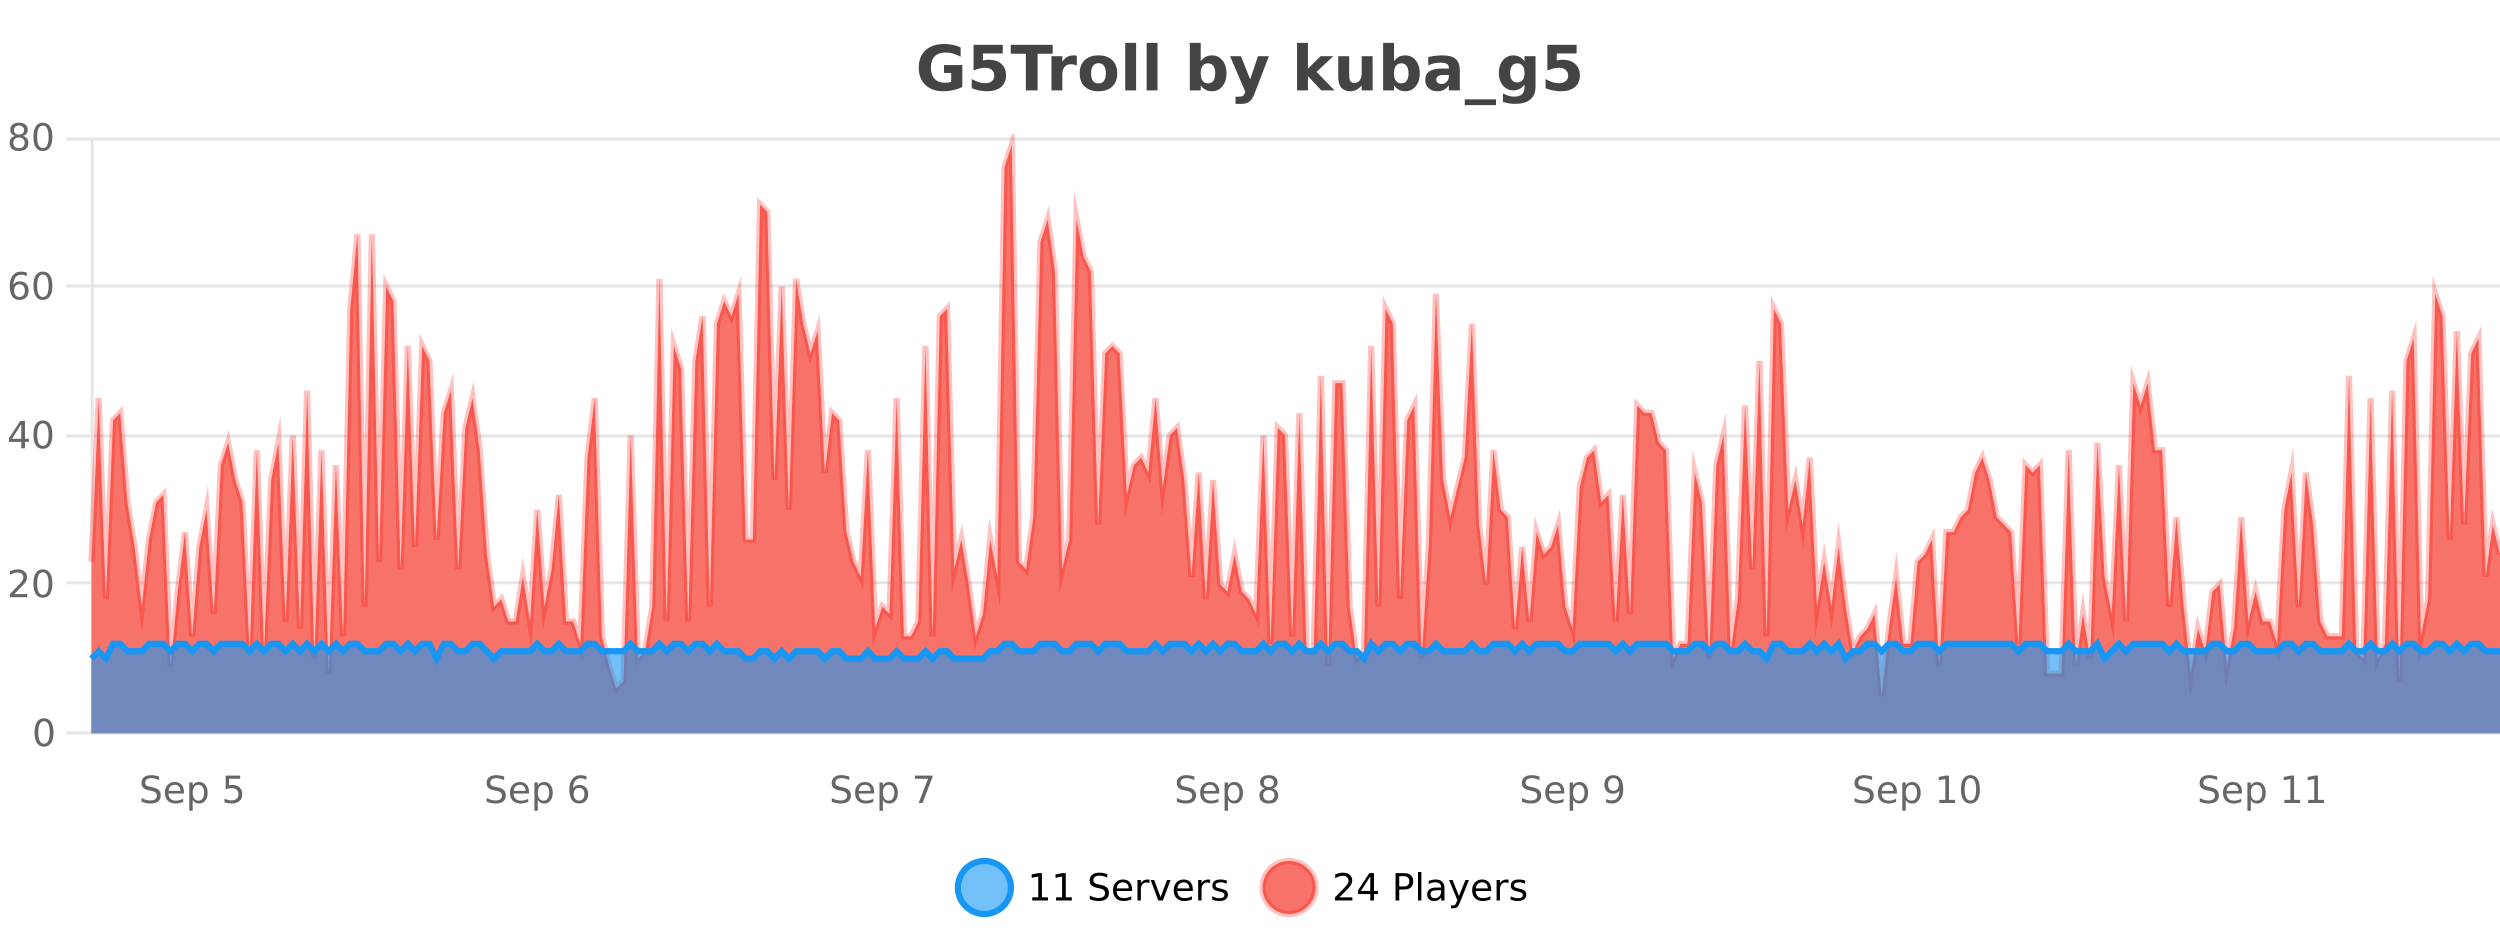
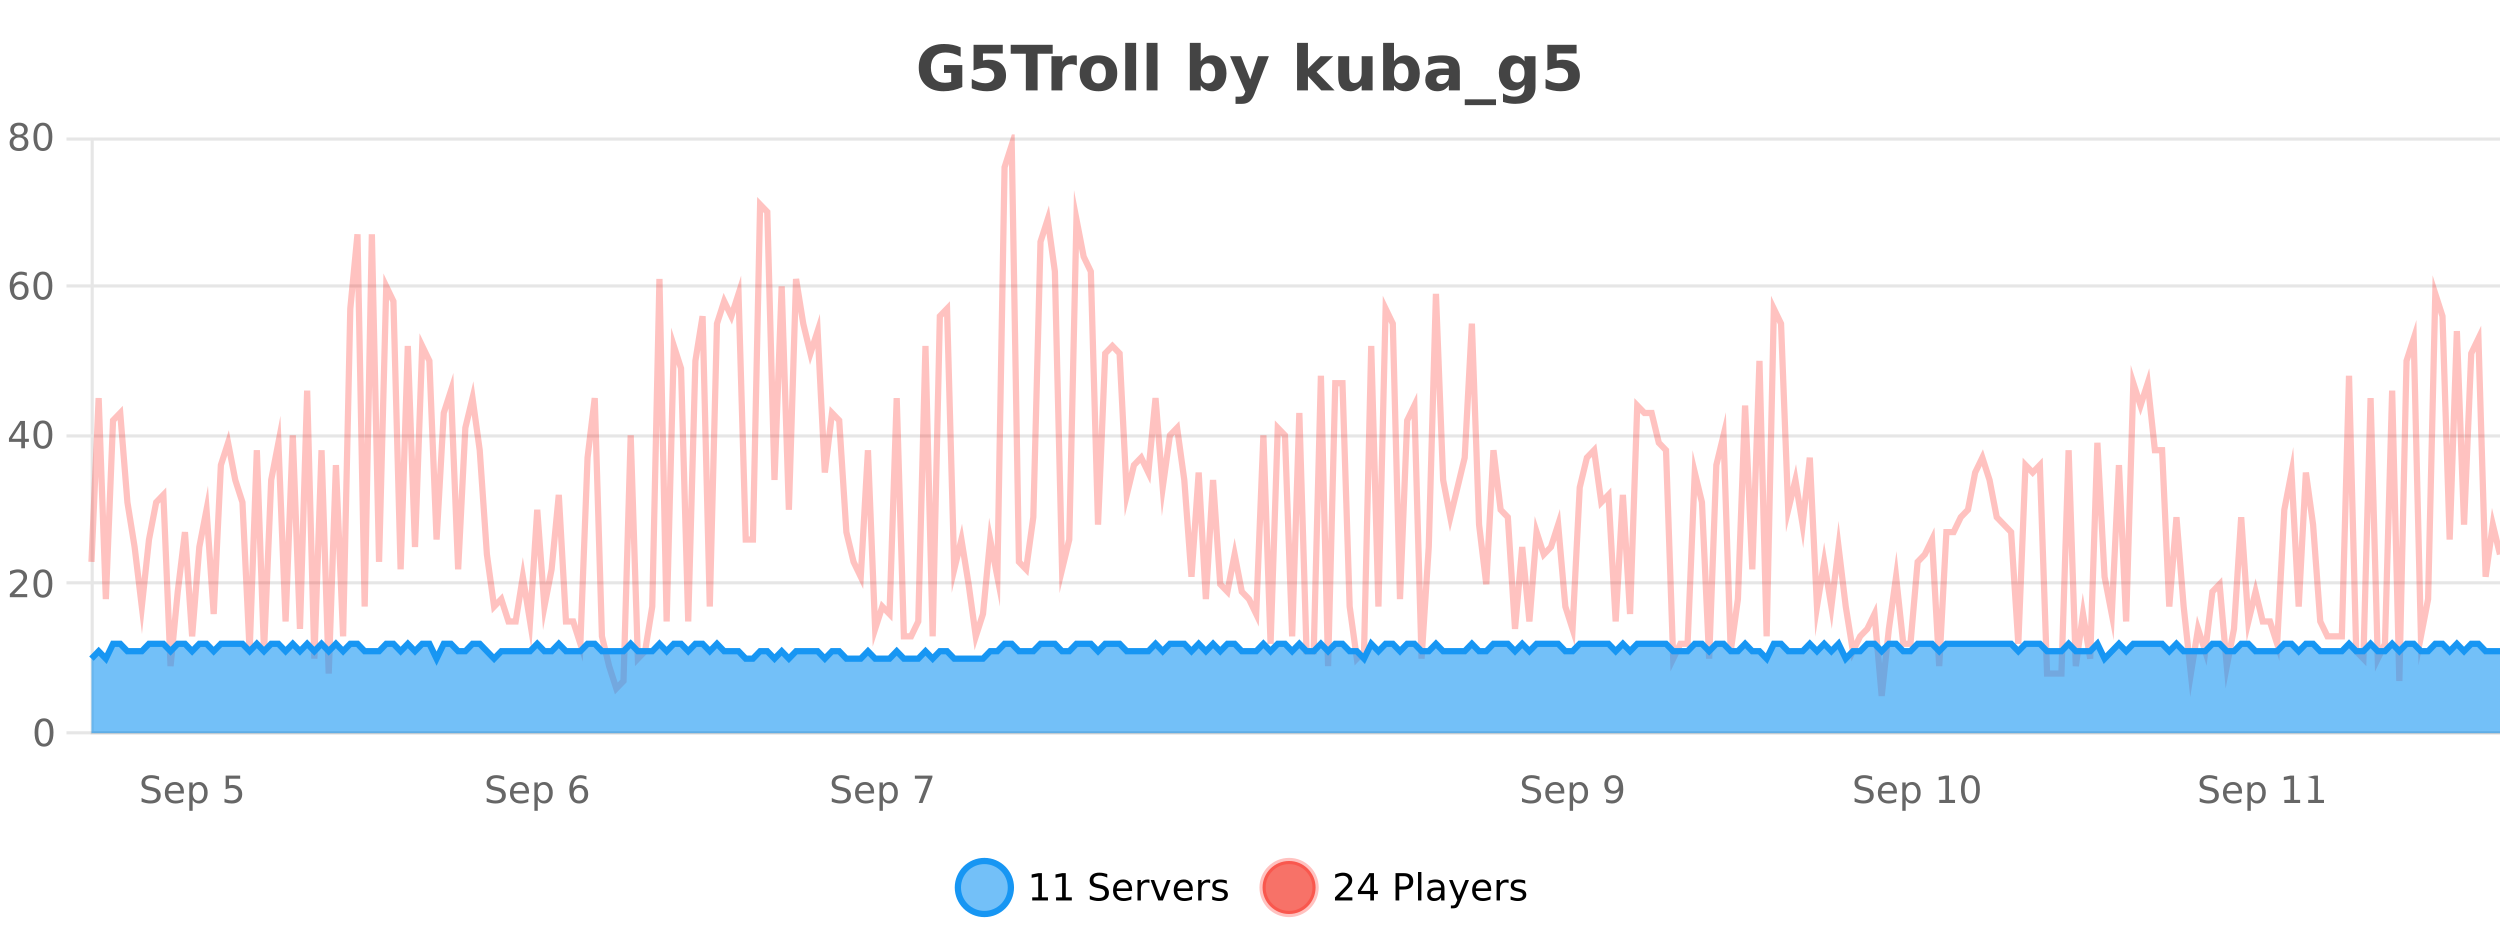
<svg xmlns="http://www.w3.org/2000/svg" width="800pt" height="300pt" viewBox="0 0 800 300" version="1.1">
  <defs>
    <clipPath id="clip1">
      <path d="M 278 263 L 352 263 L 352 300 L 278 300 Z M 278 263 " />
    </clipPath>
    <clipPath id="clip2">
      <path d="M 375 263 L 450 263 L 450 300 L 375 300 Z M 375 263 " />
    </clipPath>
    <clipPath id="clip3">
      <path d="M 29.27 46 L 800 46 L 800 234.602 L 29.27 234.602 Z M 29.27 46 " />
    </clipPath>
    <clipPath id="clip4">
      <path d="M 28.27 43 L 800 43 L 800 235.602 L 28.27 235.602 Z M 28.27 43 " />
    </clipPath>
    <clipPath id="clip5">
      <path d="M 29.27 206 L 800 206 L 800 234.602 L 29.27 234.602 Z M 29.27 206 " />
    </clipPath>
    <clipPath id="clip6">
      <path d="M 28.27 177 L 800 177 L 800 235.602 L 28.27 235.602 Z M 28.27 177 " />
    </clipPath>
  </defs>
  <g id="surface1675321">
    <rect x="0" y="0" width="800" height="300" style="fill:rgb(100%,100%,100%);fill-opacity:1;stroke:none;" />
    <path style="fill:none;stroke-width:1;stroke-linecap:butt;stroke-linejoin:miter;stroke:rgb(0%,0%,0%);stroke-opacity:0.098;stroke-miterlimit:10;" d="M 30 234.5 L 800 234.5 " />
    <path style="fill:none;stroke-width:1;stroke-linecap:butt;stroke-linejoin:miter;stroke:rgb(0%,0%,0%);stroke-opacity:0.098;stroke-miterlimit:10;" d="M 21.27 234.5 L 29 234.5 " />
    <path style="fill:none;stroke-width:1;stroke-linecap:butt;stroke-linejoin:miter;stroke:rgb(0%,0%,0%);stroke-opacity:0.098;stroke-miterlimit:10;" d="M 30 186.5 L 800 186.5 " />
    <path style="fill:none;stroke-width:1;stroke-linecap:butt;stroke-linejoin:miter;stroke:rgb(0%,0%,0%);stroke-opacity:0.098;stroke-miterlimit:10;" d="M 21.27 186.5 L 29 186.5 " />
    <path style="fill:none;stroke-width:1;stroke-linecap:butt;stroke-linejoin:miter;stroke:rgb(0%,0%,0%);stroke-opacity:0.098;stroke-miterlimit:10;" d="M 30 139.5 L 800 139.5 " />
    <path style="fill:none;stroke-width:1;stroke-linecap:butt;stroke-linejoin:miter;stroke:rgb(0%,0%,0%);stroke-opacity:0.098;stroke-miterlimit:10;" d="M 21.27 139.5 L 29 139.5 " />
    <path style="fill:none;stroke-width:1;stroke-linecap:butt;stroke-linejoin:miter;stroke:rgb(0%,0%,0%);stroke-opacity:0.098;stroke-miterlimit:10;" d="M 30 91.5 L 800 91.5 " />
    <path style="fill:none;stroke-width:1;stroke-linecap:butt;stroke-linejoin:miter;stroke:rgb(0%,0%,0%);stroke-opacity:0.098;stroke-miterlimit:10;" d="M 21.27 91.5 L 29 91.5 " />
    <path style="fill:none;stroke-width:1;stroke-linecap:butt;stroke-linejoin:miter;stroke:rgb(0%,0%,0%);stroke-opacity:0.098;stroke-miterlimit:10;" d="M 30 44.5 L 800 44.5 " />
    <path style="fill:none;stroke-width:1;stroke-linecap:butt;stroke-linejoin:miter;stroke:rgb(0%,0%,0%);stroke-opacity:0.098;stroke-miterlimit:10;" d="M 21.27 44.5 L 29 44.5 " />
    <path style=" stroke:none;fill-rule:nonzero;fill:rgb(9.02%,58.824%,95.294%);fill-opacity:0.6;" d="M 323.488 284 C 323.488 288.688 319.688 292.484 315.004 292.484 C 310.316 292.484 306.52 288.688 306.52 284 C 306.52 279.312 310.316 275.516 315.004 275.516 C 319.688 275.516 323.488 279.312 323.488 284 Z M 323.488 284 " />
    <g clip-path="url(#clip1)" clip-rule="nonzero">
      <path style="fill:none;stroke-width:2;stroke-linecap:butt;stroke-linejoin:miter;stroke:rgb(9.02%,58.824%,95.294%);stroke-opacity:1;stroke-miterlimit:10;" d="M 323.488 284 C 323.488 288.688 319.688 292.484 315.004 292.484 C 310.316 292.484 306.52 288.688 306.52 284 C 306.52 279.312 310.316 275.516 315.004 275.516 C 319.688 275.516 323.488 279.312 323.488 284 Z M 323.488 284 " />
    </g>
    <path style=" stroke:none;fill-rule:nonzero;fill:rgb(0%,0%,0%);fill-opacity:1;" d="M 330.305 287.156 L 332.242 287.156 L 332.242 280.484 L 330.133 280.906 L 330.133 279.828 L 332.227 279.406 L 333.414 279.406 L 333.414 287.156 L 335.352 287.156 L 335.352 288.156 L 330.305 288.156 Z M 337.938 287.156 L 339.875 287.156 L 339.875 280.484 L 337.766 280.906 L 337.766 279.828 L 339.859 279.406 L 341.047 279.406 L 341.047 287.156 L 342.984 287.156 L 342.984 288.156 L 337.938 288.156 Z M 354.324 279.688 L 354.324 280.844 C 353.875 280.637 353.449 280.48 353.043 280.375 C 352.645 280.262 352.266 280.203 351.902 280.203 C 351.254 280.203 350.754 280.328 350.402 280.578 C 350.059 280.828 349.887 281.188 349.887 281.656 C 349.887 282.043 350 282.336 350.23 282.531 C 350.457 282.73 350.902 282.887 351.559 283 L 352.262 283.156 C 353.145 283.324 353.797 283.621 354.215 284.047 C 354.641 284.465 354.855 285.027 354.855 285.734 C 354.855 286.59 354.566 287.234 353.996 287.672 C 353.434 288.109 352.598 288.328 351.496 288.328 C 351.09 288.328 350.652 288.281 350.184 288.188 C 349.715 288.094 349.23 287.953 348.73 287.766 L 348.73 286.547 C 349.207 286.82 349.676 287.023 350.137 287.156 C 350.605 287.293 351.059 287.359 351.496 287.359 C 352.172 287.359 352.691 287.23 353.059 286.969 C 353.434 286.699 353.621 286.32 353.621 285.828 C 353.621 285.402 353.484 285.07 353.215 284.828 C 352.953 284.578 352.52 284.398 351.918 284.281 L 351.199 284.141 C 350.312 283.965 349.672 283.688 349.277 283.312 C 348.891 282.938 348.699 282.418 348.699 281.75 C 348.699 280.969 348.969 280.359 349.512 279.922 C 350.051 279.477 350.801 279.25 351.762 279.25 C 352.176 279.25 352.594 279.289 353.012 279.359 C 353.438 279.434 353.875 279.543 354.324 279.688 Z M 362.27 284.609 L 362.27 285.125 L 357.301 285.125 C 357.352 285.875 357.574 286.445 357.973 286.828 C 358.379 287.215 358.934 287.406 359.645 287.406 C 360.059 287.406 360.461 287.359 360.848 287.266 C 361.242 287.164 361.633 287.008 362.02 286.797 L 362.02 287.828 C 361.621 287.984 361.223 288.105 360.816 288.188 C 360.41 288.281 359.996 288.328 359.582 288.328 C 358.539 288.328 357.711 288.027 357.098 287.422 C 356.48 286.809 356.176 285.98 356.176 284.938 C 356.176 283.867 356.465 283.016 357.051 282.391 C 357.633 281.758 358.414 281.438 359.395 281.438 C 360.277 281.438 360.977 281.727 361.488 282.297 C 362.008 282.859 362.27 283.633 362.27 284.609 Z M 361.191 284.281 C 361.18 283.699 361.012 283.23 360.691 282.875 C 360.367 282.523 359.941 282.344 359.41 282.344 C 358.805 282.344 358.32 282.516 357.957 282.859 C 357.602 283.203 357.398 283.684 357.348 284.297 Z M 367.84 282.594 C 367.715 282.531 367.578 282.484 367.434 282.453 C 367.297 282.414 367.141 282.391 366.965 282.391 C 366.359 282.391 365.891 282.59 365.559 282.984 C 365.234 283.383 365.074 283.953 365.074 284.703 L 365.074 288.156 L 363.996 288.156 L 363.996 281.594 L 365.074 281.594 L 365.074 282.609 C 365.301 282.215 365.598 281.922 365.965 281.734 C 366.328 281.539 366.77 281.438 367.293 281.438 C 367.363 281.438 367.441 281.445 367.527 281.453 C 367.621 281.465 367.719 281.48 367.824 281.5 Z M 368.195 281.594 L 369.336 281.594 L 371.383 287.094 L 373.445 281.594 L 374.586 281.594 L 372.117 288.156 L 370.648 288.156 Z M 381.688 284.609 L 381.688 285.125 L 376.719 285.125 C 376.77 285.875 376.992 286.445 377.391 286.828 C 377.797 287.215 378.352 287.406 379.062 287.406 C 379.477 287.406 379.879 287.359 380.266 287.266 C 380.66 287.164 381.051 287.008 381.438 286.797 L 381.438 287.828 C 381.039 287.984 380.641 288.105 380.234 288.188 C 379.828 288.281 379.414 288.328 379 288.328 C 377.957 288.328 377.129 288.027 376.516 287.422 C 375.898 286.809 375.594 285.98 375.594 284.938 C 375.594 283.867 375.883 283.016 376.469 282.391 C 377.051 281.758 377.832 281.438 378.812 281.438 C 379.695 281.438 380.395 281.727 380.906 282.297 C 381.426 282.859 381.688 283.633 381.688 284.609 Z M 380.609 284.281 C 380.598 283.699 380.43 283.23 380.109 282.875 C 379.785 282.523 379.359 282.344 378.828 282.344 C 378.223 282.344 377.738 282.516 377.375 282.859 C 377.02 283.203 376.816 283.684 376.766 284.297 Z M 387.258 282.594 C 387.133 282.531 386.996 282.484 386.852 282.453 C 386.715 282.414 386.559 282.391 386.383 282.391 C 385.777 282.391 385.309 282.59 384.977 282.984 C 384.652 283.383 384.492 283.953 384.492 284.703 L 384.492 288.156 L 383.414 288.156 L 383.414 281.594 L 384.492 281.594 L 384.492 282.609 C 384.719 282.215 385.016 281.922 385.383 281.734 C 385.746 281.539 386.188 281.438 386.711 281.438 C 386.781 281.438 386.859 281.445 386.945 281.453 C 387.039 281.465 387.137 281.48 387.242 281.5 Z M 392.566 281.781 L 392.566 282.812 C 392.262 282.656 391.945 282.543 391.613 282.469 C 391.289 282.387 390.949 282.344 390.598 282.344 C 390.066 282.344 389.664 282.43 389.395 282.594 C 389.121 282.75 388.988 282.996 388.988 283.328 C 388.988 283.578 389.082 283.777 389.27 283.922 C 389.465 284.059 389.855 284.188 390.441 284.312 L 390.801 284.406 C 391.57 284.562 392.117 284.793 392.441 285.094 C 392.762 285.398 392.926 285.812 392.926 286.344 C 392.926 286.961 392.68 287.445 392.191 287.797 C 391.711 288.152 391.051 288.328 390.207 288.328 C 389.852 288.328 389.48 288.289 389.098 288.219 C 388.723 288.156 388.324 288.059 387.91 287.922 L 387.91 286.797 C 388.305 287.008 388.695 287.164 389.082 287.266 C 389.465 287.371 389.852 287.422 390.238 287.422 C 390.738 287.422 391.121 287.34 391.395 287.172 C 391.676 286.996 391.816 286.746 391.816 286.422 C 391.816 286.133 391.715 285.906 391.52 285.75 C 391.32 285.594 390.887 285.445 390.223 285.297 L 389.848 285.219 C 389.18 285.074 388.695 284.855 388.395 284.562 C 388.102 284.273 387.957 283.875 387.957 283.375 C 387.957 282.75 388.176 282.273 388.613 281.938 C 389.051 281.605 389.668 281.438 390.473 281.438 C 390.867 281.438 391.242 281.469 391.598 281.531 C 391.949 281.586 392.273 281.668 392.566 281.781 Z M 325.004 277.016 " />
    <path style=" stroke:none;fill-rule:nonzero;fill:rgb(96.863%,44.706%,40.784%);fill-opacity:1;" d="M 420.988 284 C 420.988 288.688 417.191 292.484 412.504 292.484 C 407.82 292.484 404.02 288.688 404.02 284 C 404.02 279.312 407.82 275.516 412.504 275.516 C 417.191 275.516 420.988 279.312 420.988 284 Z M 420.988 284 " />
    <g clip-path="url(#clip2)" clip-rule="nonzero">
      <path style="fill:none;stroke-width:2;stroke-linecap:butt;stroke-linejoin:miter;stroke:rgb(100%,4.706%,0%);stroke-opacity:0.247;stroke-miterlimit:10;" d="M 420.988 284 C 420.988 288.688 417.191 292.484 412.504 292.484 C 407.82 292.484 404.02 288.688 404.02 284 C 404.02 279.312 407.82 275.516 412.504 275.516 C 417.191 275.516 420.988 279.312 420.988 284 Z M 420.988 284 " />
    </g>
    <path style=" stroke:none;fill-rule:nonzero;fill:rgb(0%,0%,0%);fill-opacity:1;" d="M 428.617 287.156 L 432.758 287.156 L 432.758 288.156 L 427.195 288.156 L 427.195 287.156 C 427.641 286.699 428.25 286.078 429.023 285.297 C 429.805 284.508 430.293 283.996 430.492 283.766 C 430.875 283.352 431.141 282.996 431.289 282.703 C 431.445 282.402 431.523 282.109 431.523 281.828 C 431.523 281.359 431.355 280.98 431.023 280.688 C 430.699 280.398 430.277 280.25 429.758 280.25 C 429.383 280.25 428.984 280.312 428.57 280.438 C 428.164 280.562 427.727 280.762 427.258 281.031 L 427.258 279.828 C 427.734 279.641 428.18 279.5 428.586 279.406 C 429 279.305 429.383 279.25 429.727 279.25 C 430.633 279.25 431.355 279.48 431.898 279.938 C 432.438 280.387 432.711 280.992 432.711 281.75 C 432.711 282.105 432.641 282.445 432.508 282.766 C 432.371 283.09 432.125 283.469 431.773 283.906 C 431.668 284.023 431.355 284.352 430.836 284.891 C 430.312 285.434 429.574 286.188 428.617 287.156 Z M 438.484 280.438 L 435.5 285.109 L 438.484 285.109 Z M 438.172 279.406 L 439.672 279.406 L 439.672 285.109 L 440.922 285.109 L 440.922 286.094 L 439.672 286.094 L 439.672 288.156 L 438.484 288.156 L 438.484 286.094 L 434.547 286.094 L 434.547 284.953 Z M 447.762 280.375 L 447.762 283.672 L 449.246 283.672 C 449.797 283.672 450.223 283.531 450.527 283.25 C 450.828 282.961 450.98 282.547 450.98 282.016 C 450.98 281.496 450.828 281.094 450.527 280.812 C 450.223 280.523 449.797 280.375 449.246 280.375 Z M 446.574 279.406 L 449.246 279.406 C 450.234 279.406 450.98 279.633 451.48 280.078 C 451.98 280.516 452.23 281.164 452.23 282.016 C 452.23 282.883 451.98 283.539 451.48 283.984 C 450.98 284.422 450.234 284.641 449.246 284.641 L 447.762 284.641 L 447.762 288.156 L 446.574 288.156 Z M 453.766 279.031 L 454.844 279.031 L 454.844 288.156 L 453.766 288.156 Z M 460.082 284.859 C 459.215 284.859 458.613 284.961 458.27 285.156 C 457.934 285.355 457.77 285.695 457.77 286.172 C 457.77 286.559 457.895 286.867 458.145 287.094 C 458.402 287.312 458.746 287.422 459.176 287.422 C 459.777 287.422 460.258 287.215 460.613 286.797 C 460.977 286.371 461.16 285.805 461.16 285.094 L 461.16 284.859 Z M 462.238 284.406 L 462.238 288.156 L 461.16 288.156 L 461.16 287.156 C 460.91 287.555 460.602 287.852 460.238 288.047 C 459.871 288.234 459.426 288.328 458.895 288.328 C 458.215 288.328 457.68 288.141 457.285 287.766 C 456.887 287.383 456.691 286.875 456.691 286.25 C 456.691 285.512 456.934 284.953 457.426 284.578 C 457.926 284.203 458.664 284.016 459.645 284.016 L 461.16 284.016 L 461.16 283.906 C 461.16 283.406 460.992 283.023 460.66 282.75 C 460.336 282.48 459.883 282.344 459.301 282.344 C 458.926 282.344 458.555 282.391 458.191 282.484 C 457.836 282.578 457.496 282.715 457.176 282.891 L 457.176 281.891 C 457.57 281.734 457.949 281.621 458.316 281.547 C 458.691 281.477 459.055 281.438 459.41 281.438 C 460.355 281.438 461.066 281.684 461.535 282.172 C 462.004 282.664 462.238 283.406 462.238 284.406 Z M 467.188 288.766 C 466.883 289.547 466.586 290.055 466.297 290.297 C 466.004 290.535 465.617 290.656 465.141 290.656 L 464.281 290.656 L 464.281 289.75 L 464.906 289.75 C 465.207 289.75 465.438 289.676 465.594 289.531 C 465.758 289.395 465.941 289.066 466.141 288.547 L 466.344 288.047 L 463.688 281.594 L 464.828 281.594 L 466.875 286.719 L 468.938 281.594 L 470.078 281.594 Z M 477.18 284.609 L 477.18 285.125 L 472.211 285.125 C 472.262 285.875 472.484 286.445 472.883 286.828 C 473.289 287.215 473.844 287.406 474.555 287.406 C 474.969 287.406 475.371 287.359 475.758 287.266 C 476.152 287.164 476.543 287.008 476.93 286.797 L 476.93 287.828 C 476.531 287.984 476.133 288.105 475.727 288.188 C 475.32 288.281 474.906 288.328 474.492 288.328 C 473.449 288.328 472.621 288.027 472.008 287.422 C 471.391 286.809 471.086 285.98 471.086 284.938 C 471.086 283.867 471.375 283.016 471.961 282.391 C 472.543 281.758 473.324 281.438 474.305 281.438 C 475.188 281.438 475.887 281.727 476.398 282.297 C 476.918 282.859 477.18 283.633 477.18 284.609 Z M 476.102 284.281 C 476.09 283.699 475.922 283.23 475.602 282.875 C 475.277 282.523 474.852 282.344 474.32 282.344 C 473.715 282.344 473.23 282.516 472.867 282.859 C 472.512 283.203 472.309 283.684 472.258 284.297 Z M 482.75 282.594 C 482.625 282.531 482.488 282.484 482.344 282.453 C 482.207 282.414 482.051 282.391 481.875 282.391 C 481.27 282.391 480.801 282.59 480.469 282.984 C 480.145 283.383 479.984 283.953 479.984 284.703 L 479.984 288.156 L 478.906 288.156 L 478.906 281.594 L 479.984 281.594 L 479.984 282.609 C 480.211 282.215 480.508 281.922 480.875 281.734 C 481.238 281.539 481.68 281.438 482.203 281.438 C 482.273 281.438 482.352 281.445 482.438 281.453 C 482.531 281.465 482.629 281.48 482.734 281.5 Z M 488.055 281.781 L 488.055 282.812 C 487.75 282.656 487.434 282.543 487.102 282.469 C 486.777 282.387 486.438 282.344 486.086 282.344 C 485.555 282.344 485.152 282.43 484.883 282.594 C 484.609 282.75 484.477 282.996 484.477 283.328 C 484.477 283.578 484.57 283.777 484.758 283.922 C 484.953 284.059 485.344 284.188 485.93 284.312 L 486.289 284.406 C 487.059 284.562 487.605 284.793 487.93 285.094 C 488.25 285.398 488.414 285.812 488.414 286.344 C 488.414 286.961 488.168 287.445 487.68 287.797 C 487.199 288.152 486.539 288.328 485.695 288.328 C 485.34 288.328 484.969 288.289 484.586 288.219 C 484.211 288.156 483.812 288.059 483.398 287.922 L 483.398 286.797 C 483.793 287.008 484.184 287.164 484.57 287.266 C 484.953 287.371 485.34 287.422 485.727 287.422 C 486.227 287.422 486.609 287.34 486.883 287.172 C 487.164 286.996 487.305 286.746 487.305 286.422 C 487.305 286.133 487.203 285.906 487.008 285.75 C 486.809 285.594 486.375 285.445 485.711 285.297 L 485.336 285.219 C 484.668 285.074 484.184 284.855 483.883 284.562 C 483.59 284.273 483.445 283.875 483.445 283.375 C 483.445 282.75 483.664 282.273 484.102 281.938 C 484.539 281.605 485.156 281.438 485.961 281.438 C 486.355 281.438 486.73 281.469 487.086 281.531 C 487.438 281.586 487.762 281.668 488.055 281.781 Z M 422.504 277.016 " />
    <path style=" stroke:none;fill-rule:nonzero;fill:rgb(26.667%,26.667%,26.667%);fill-opacity:1;" d="M 307.938 27.844 C 307 28.293 306.023 28.633 305.016 28.859 C 304.016 29.086 302.973 29.203 301.891 29.203 C 299.461 29.203 297.539 28.527 296.125 27.172 C 294.707 25.809 294 23.965 294 21.641 C 294 19.297 294.719 17.453 296.156 16.109 C 297.602 14.758 299.586 14.078 302.109 14.078 C 303.078 14.078 304.004 14.172 304.891 14.359 C 305.773 14.539 306.613 14.805 307.406 15.156 L 307.406 18.172 C 306.594 17.715 305.781 17.371 304.969 17.141 C 304.164 16.914 303.363 16.797 302.562 16.797 C 301.062 16.797 299.906 17.219 299.094 18.062 C 298.289 18.898 297.891 20.09 297.891 21.641 C 297.891 23.184 298.281 24.375 299.062 25.219 C 299.844 26.062 300.953 26.484 302.391 26.484 C 302.773 26.484 303.133 26.461 303.469 26.406 C 303.812 26.355 304.113 26.277 304.375 26.172 L 304.375 23.344 L 302.078 23.344 L 302.078 20.828 L 307.938 20.828 Z M 311.539 14.344 L 320.883 14.344 L 320.883 17.109 L 314.539 17.109 L 314.539 19.359 C 314.82 19.289 315.105 19.23 315.398 19.188 C 315.688 19.137 315.992 19.109 316.305 19.109 C 318.074 19.109 319.453 19.559 320.445 20.453 C 321.434 21.34 321.93 22.578 321.93 24.172 C 321.93 25.746 321.387 26.98 320.305 27.875 C 319.23 28.762 317.742 29.203 315.836 29.203 C 315 29.203 314.18 29.117 313.367 28.953 C 312.562 28.797 311.762 28.559 310.961 28.234 L 310.961 25.281 C 311.75 25.742 312.5 26.086 313.211 26.312 C 313.93 26.531 314.605 26.641 315.242 26.641 C 316.148 26.641 316.859 26.422 317.383 25.984 C 317.914 25.539 318.18 24.934 318.18 24.172 C 318.18 23.402 317.914 22.797 317.383 22.359 C 316.859 21.914 316.148 21.688 315.242 21.688 C 314.699 21.688 314.121 21.762 313.508 21.906 C 312.891 22.043 312.234 22.258 311.539 22.547 Z M 323.426 14.344 L 336.863 14.344 L 336.863 17.188 L 332.035 17.188 L 332.035 28.922 L 328.27 28.922 L 328.27 17.188 L 323.426 17.188 Z M 344.59 20.969 C 344.277 20.824 343.969 20.719 343.668 20.656 C 343.363 20.586 343.062 20.547 342.762 20.547 C 341.855 20.547 341.156 20.836 340.668 21.406 C 340.188 21.98 339.949 22.805 339.949 23.875 L 339.949 28.922 L 336.465 28.922 L 336.465 17.984 L 339.949 17.984 L 339.949 19.781 C 340.395 19.062 340.91 18.543 341.496 18.219 C 342.078 17.887 342.777 17.719 343.59 17.719 C 343.715 17.719 343.844 17.727 343.98 17.734 C 344.113 17.746 344.312 17.766 344.574 17.797 Z M 351.531 20.219 C 350.75 20.219 350.156 20.5 349.75 21.062 C 349.344 21.617 349.141 22.418 349.141 23.469 C 349.141 24.512 349.344 25.312 349.75 25.875 C 350.156 26.43 350.75 26.703 351.531 26.703 C 352.289 26.703 352.867 26.43 353.266 25.875 C 353.672 25.312 353.875 24.512 353.875 23.469 C 353.875 22.418 353.672 21.617 353.266 21.062 C 352.867 20.5 352.289 20.219 351.531 20.219 Z M 351.531 17.719 C 353.406 17.719 354.867 18.23 355.922 19.25 C 356.984 20.262 357.516 21.668 357.516 23.469 C 357.516 25.262 356.984 26.668 355.922 27.688 C 354.867 28.699 353.406 29.203 351.531 29.203 C 349.633 29.203 348.156 28.699 347.094 27.688 C 346.031 26.668 345.5 25.262 345.5 23.469 C 345.5 21.668 346.031 20.262 347.094 19.25 C 348.156 18.23 349.633 17.719 351.531 17.719 Z M 360.07 13.719 L 363.555 13.719 L 363.555 28.922 L 360.07 28.922 Z M 366.922 13.719 L 370.406 13.719 L 370.406 28.922 L 366.922 28.922 Z M 386.555 26.672 C 387.305 26.672 387.875 26.402 388.273 25.859 C 388.668 25.309 388.867 24.512 388.867 23.469 C 388.867 22.43 388.668 21.637 388.273 21.094 C 387.875 20.543 387.305 20.266 386.555 20.266 C 385.805 20.266 385.227 20.543 384.82 21.094 C 384.422 21.637 384.227 22.43 384.227 23.469 C 384.227 24.5 384.422 25.293 384.82 25.844 C 385.227 26.398 385.805 26.672 386.555 26.672 Z M 384.227 19.578 C 384.715 18.945 385.25 18.477 385.836 18.172 C 386.418 17.871 387.09 17.719 387.852 17.719 C 389.203 17.719 390.312 18.258 391.18 19.328 C 392.043 20.402 392.477 21.781 392.477 23.469 C 392.477 25.148 392.043 26.523 391.18 27.594 C 390.312 28.668 389.203 29.203 387.852 29.203 C 387.09 29.203 386.418 29.051 385.836 28.75 C 385.25 28.449 384.715 27.98 384.227 27.344 L 384.227 28.922 L 380.742 28.922 L 380.742 13.719 L 384.227 13.719 Z M 393.621 17.984 L 397.105 17.984 L 400.059 25.406 L 402.559 17.984 L 406.043 17.984 L 401.449 29.953 C 400.988 31.172 400.449 32.02 399.824 32.5 C 399.207 32.988 398.402 33.234 397.402 33.234 L 395.371 33.234 L 395.371 30.938 L 396.465 30.938 C 397.059 30.938 397.488 30.844 397.762 30.656 C 398.031 30.469 398.238 30.129 398.387 29.641 L 398.496 29.344 Z M 415.059 13.719 L 418.543 13.719 L 418.543 22 L 422.574 17.984 L 426.637 17.984 L 421.293 23 L 427.059 28.922 L 422.809 28.922 L 418.543 24.359 L 418.543 28.922 L 415.059 28.922 Z M 428.234 24.656 L 428.234 17.984 L 431.75 17.984 L 431.75 19.078 C 431.75 19.672 431.742 20.418 431.734 21.312 C 431.734 22.211 431.734 22.805 431.734 23.094 C 431.734 23.98 431.754 24.617 431.797 25 C 431.848 25.387 431.926 25.668 432.031 25.844 C 432.176 26.074 432.363 26.25 432.594 26.375 C 432.82 26.5 433.086 26.562 433.391 26.562 C 434.117 26.562 434.691 26.281 435.109 25.719 C 435.523 25.156 435.734 24.383 435.734 23.391 L 435.734 17.984 L 439.234 17.984 L 439.234 28.922 L 435.734 28.922 L 435.734 27.344 C 435.203 27.98 434.641 28.449 434.047 28.75 C 433.461 29.051 432.816 29.203 432.109 29.203 C 430.848 29.203 429.883 28.82 429.219 28.047 C 428.562 27.266 428.234 26.137 428.234 24.656 Z M 448.41 26.672 C 449.16 26.672 449.73 26.402 450.129 25.859 C 450.523 25.309 450.723 24.512 450.723 23.469 C 450.723 22.43 450.523 21.637 450.129 21.094 C 449.73 20.543 449.16 20.266 448.41 20.266 C 447.66 20.266 447.082 20.543 446.676 21.094 C 446.277 21.637 446.082 22.43 446.082 23.469 C 446.082 24.5 446.277 25.293 446.676 25.844 C 447.082 26.398 447.66 26.672 448.41 26.672 Z M 446.082 19.578 C 446.57 18.945 447.105 18.477 447.691 18.172 C 448.273 17.871 448.945 17.719 449.707 17.719 C 451.059 17.719 452.168 18.258 453.035 19.328 C 453.898 20.402 454.332 21.781 454.332 23.469 C 454.332 25.148 453.898 26.523 453.035 27.594 C 452.168 28.668 451.059 29.203 449.707 29.203 C 448.945 29.203 448.273 29.051 447.691 28.75 C 447.105 28.449 446.57 27.98 446.082 27.344 L 446.082 28.922 L 442.598 28.922 L 442.598 13.719 L 446.082 13.719 Z M 461.805 24 C 461.074 24 460.527 24.125 460.164 24.375 C 459.797 24.617 459.617 24.98 459.617 25.469 C 459.617 25.906 459.762 26.25 460.055 26.5 C 460.355 26.75 460.766 26.875 461.289 26.875 C 461.945 26.875 462.496 26.641 462.945 26.172 C 463.402 25.703 463.633 25.117 463.633 24.406 L 463.633 24 Z M 467.148 22.688 L 467.148 28.922 L 463.633 28.922 L 463.633 27.297 C 463.164 27.965 462.633 28.449 462.039 28.75 C 461.453 29.051 460.742 29.203 459.898 29.203 C 458.773 29.203 457.855 28.875 457.148 28.219 C 456.438 27.555 456.086 26.695 456.086 25.641 C 456.086 24.359 456.523 23.422 457.398 22.828 C 458.281 22.227 459.672 21.922 461.57 21.922 L 463.633 21.922 L 463.633 21.641 C 463.633 21.09 463.414 20.688 462.977 20.438 C 462.539 20.18 461.855 20.047 460.93 20.047 C 460.18 20.047 459.48 20.125 458.836 20.281 C 458.188 20.43 457.59 20.648 457.039 20.938 L 457.039 18.281 C 457.789 18.094 458.539 17.953 459.289 17.859 C 460.047 17.766 460.809 17.719 461.57 17.719 C 463.539 17.719 464.961 18.109 465.836 18.891 C 466.711 19.664 467.148 20.93 467.148 22.688 Z M 478.723 31.781 L 478.723 33.641 L 468.723 33.641 L 468.723 31.781 Z M 487.848 27.062 C 487.367 27.699 486.836 28.168 486.254 28.469 C 485.668 28.773 484.996 28.922 484.238 28.922 C 482.902 28.922 481.801 28.398 480.926 27.344 C 480.059 26.293 479.629 24.953 479.629 23.328 C 479.629 21.695 480.059 20.355 480.926 19.312 C 481.801 18.262 482.902 17.734 484.238 17.734 C 484.996 17.734 485.668 17.887 486.254 18.188 C 486.836 18.492 487.367 18.965 487.848 19.609 L 487.848 17.984 L 491.363 17.984 L 491.363 27.812 C 491.363 29.57 490.805 30.914 489.691 31.844 C 488.586 32.77 486.977 33.234 484.863 33.234 C 484.184 33.234 483.523 33.18 482.879 33.078 C 482.242 32.973 481.602 32.816 480.957 32.609 L 480.957 29.875 C 481.57 30.227 482.168 30.488 482.754 30.656 C 483.336 30.832 483.926 30.922 484.52 30.922 C 485.664 30.922 486.504 30.672 487.035 30.172 C 487.574 29.672 487.848 28.887 487.848 27.812 Z M 485.535 20.266 C 484.816 20.266 484.254 20.531 483.848 21.062 C 483.441 21.594 483.238 22.352 483.238 23.328 C 483.238 24.328 483.43 25.09 483.816 25.609 C 484.211 26.121 484.785 26.375 485.535 26.375 C 486.262 26.375 486.832 26.109 487.238 25.578 C 487.645 25.047 487.848 24.297 487.848 23.328 C 487.848 22.352 487.645 21.594 487.238 21.062 C 486.832 20.531 486.262 20.266 485.535 20.266 Z M 495.164 14.344 L 504.508 14.344 L 504.508 17.109 L 498.164 17.109 L 498.164 19.359 C 498.445 19.289 498.73 19.23 499.023 19.188 C 499.312 19.137 499.617 19.109 499.93 19.109 C 501.699 19.109 503.078 19.559 504.07 20.453 C 505.059 21.34 505.555 22.578 505.555 24.172 C 505.555 25.746 505.012 26.98 503.93 27.875 C 502.855 28.762 501.367 29.203 499.461 29.203 C 498.625 29.203 497.805 29.117 496.992 28.953 C 496.188 28.797 495.387 28.559 494.586 28.234 L 494.586 25.281 C 495.375 25.742 496.125 26.086 496.836 26.312 C 497.555 26.531 498.23 26.641 498.867 26.641 C 499.773 26.641 500.484 26.422 501.008 25.984 C 501.539 25.539 501.805 24.934 501.805 24.172 C 501.805 23.402 501.539 22.797 501.008 22.359 C 500.484 21.914 499.773 21.688 498.867 21.688 C 498.324 21.688 497.746 21.762 497.133 21.906 C 496.516 22.043 495.859 22.258 495.164 22.547 Z M 293 10.359 " />
    <path style="fill:none;stroke-width:1;stroke-linecap:butt;stroke-linejoin:miter;stroke:rgb(0%,0%,0%);stroke-opacity:0.098;stroke-miterlimit:10;" d="M 29 234.5 L 801 234.5 " />
    <path style=" stroke:none;fill-rule:nonzero;fill:rgb(40%,40%,40%);fill-opacity:1;" d="M 50.902 248.484 L 50.902 249.641 C 50.453 249.434 50.027 249.277 49.621 249.172 C 49.223 249.059 48.844 249 48.48 249 C 47.832 249 47.332 249.125 46.98 249.375 C 46.637 249.625 46.465 249.984 46.465 250.453 C 46.465 250.84 46.578 251.133 46.809 251.328 C 47.035 251.527 47.48 251.684 48.137 251.797 L 48.84 251.953 C 49.723 252.121 50.375 252.418 50.793 252.844 C 51.219 253.262 51.434 253.824 51.434 254.531 C 51.434 255.387 51.145 256.031 50.574 256.469 C 50.012 256.906 49.176 257.125 48.074 257.125 C 47.668 257.125 47.23 257.078 46.762 256.984 C 46.293 256.891 45.809 256.75 45.309 256.562 L 45.309 255.344 C 45.785 255.617 46.254 255.82 46.715 255.953 C 47.184 256.09 47.637 256.156 48.074 256.156 C 48.75 256.156 49.27 256.027 49.637 255.766 C 50.012 255.496 50.199 255.117 50.199 254.625 C 50.199 254.199 50.062 253.867 49.793 253.625 C 49.531 253.375 49.098 253.195 48.496 253.078 L 47.777 252.938 C 46.891 252.762 46.25 252.484 45.855 252.109 C 45.469 251.734 45.277 251.215 45.277 250.547 C 45.277 249.766 45.547 249.156 46.09 248.719 C 46.629 248.273 47.379 248.047 48.34 248.047 C 48.754 248.047 49.172 248.086 49.59 248.156 C 50.016 248.23 50.453 248.34 50.902 248.484 Z M 58.848 253.406 L 58.848 253.922 L 53.879 253.922 C 53.93 254.672 54.152 255.242 54.551 255.625 C 54.957 256.012 55.512 256.203 56.223 256.203 C 56.637 256.203 57.039 256.156 57.426 256.062 C 57.82 255.961 58.211 255.805 58.598 255.594 L 58.598 256.625 C 58.199 256.781 57.801 256.902 57.395 256.984 C 56.988 257.078 56.574 257.125 56.16 257.125 C 55.117 257.125 54.289 256.824 53.676 256.219 C 53.059 255.605 52.754 254.777 52.754 253.734 C 52.754 252.664 53.043 251.812 53.629 251.188 C 54.211 250.555 54.992 250.234 55.973 250.234 C 56.855 250.234 57.555 250.523 58.066 251.094 C 58.586 251.656 58.848 252.43 58.848 253.406 Z M 57.77 253.078 C 57.758 252.496 57.59 252.027 57.27 251.672 C 56.945 251.32 56.52 251.141 55.988 251.141 C 55.383 251.141 54.898 251.312 54.535 251.656 C 54.18 252 53.977 252.48 53.926 253.094 Z M 61.652 255.969 L 61.652 259.453 L 60.574 259.453 L 60.574 250.391 L 61.652 250.391 L 61.652 251.391 C 61.879 250.996 62.168 250.703 62.512 250.516 C 62.855 250.328 63.266 250.234 63.746 250.234 C 64.547 250.234 65.199 250.555 65.699 251.188 C 66.199 251.812 66.449 252.641 66.449 253.672 C 66.449 254.703 66.199 255.539 65.699 256.172 C 65.199 256.809 64.547 257.125 63.746 257.125 C 63.266 257.125 62.855 257.031 62.512 256.844 C 62.168 256.648 61.879 256.355 61.652 255.969 Z M 65.324 253.672 C 65.324 252.883 65.156 252.262 64.824 251.812 C 64.5 251.367 64.059 251.141 63.496 251.141 C 62.922 251.141 62.469 251.367 62.137 251.812 C 61.812 252.262 61.652 252.883 61.652 253.672 C 61.652 254.465 61.812 255.09 62.137 255.547 C 62.469 255.996 62.922 256.219 63.496 256.219 C 64.059 256.219 64.5 255.996 64.824 255.547 C 65.156 255.09 65.324 254.465 65.324 253.672 Z M 72.211 248.203 L 76.852 248.203 L 76.852 249.203 L 73.289 249.203 L 73.289 251.344 C 73.465 251.281 73.637 251.242 73.805 251.219 C 73.98 251.188 74.152 251.172 74.32 251.172 C 75.297 251.172 76.074 251.445 76.648 251.984 C 77.219 252.516 77.508 253.234 77.508 254.141 C 77.508 255.09 77.211 255.824 76.617 256.344 C 76.031 256.867 75.211 257.125 74.148 257.125 C 73.773 257.125 73.391 257.094 73.008 257.031 C 72.633 256.969 72.242 256.875 71.836 256.75 L 71.836 255.562 C 72.188 255.75 72.555 255.891 72.93 255.984 C 73.305 256.078 73.699 256.125 74.117 256.125 C 74.793 256.125 75.328 255.949 75.727 255.594 C 76.121 255.242 76.32 254.758 76.32 254.141 C 76.32 253.539 76.121 253.059 75.727 252.703 C 75.328 252.352 74.793 252.172 74.117 252.172 C 73.805 252.172 73.484 252.211 73.164 252.281 C 72.852 252.344 72.531 252.449 72.211 252.594 Z M 44.48 245.816 " />
    <path style=" stroke:none;fill-rule:nonzero;fill:rgb(40%,40%,40%);fill-opacity:1;" d="M 161.336 248.484 L 161.336 249.641 C 160.887 249.434 160.461 249.277 160.055 249.172 C 159.656 249.059 159.277 249 158.914 249 C 158.266 249 157.766 249.125 157.414 249.375 C 157.07 249.625 156.898 249.984 156.898 250.453 C 156.898 250.84 157.012 251.133 157.242 251.328 C 157.469 251.527 157.914 251.684 158.57 251.797 L 159.273 251.953 C 160.156 252.121 160.809 252.418 161.227 252.844 C 161.652 253.262 161.867 253.824 161.867 254.531 C 161.867 255.387 161.578 256.031 161.008 256.469 C 160.445 256.906 159.609 257.125 158.508 257.125 C 158.102 257.125 157.664 257.078 157.195 256.984 C 156.727 256.891 156.242 256.75 155.742 256.562 L 155.742 255.344 C 156.219 255.617 156.688 255.82 157.148 255.953 C 157.617 256.09 158.07 256.156 158.508 256.156 C 159.184 256.156 159.703 256.027 160.07 255.766 C 160.445 255.496 160.633 255.117 160.633 254.625 C 160.633 254.199 160.496 253.867 160.227 253.625 C 159.965 253.375 159.531 253.195 158.93 253.078 L 158.211 252.938 C 157.324 252.762 156.684 252.484 156.289 252.109 C 155.902 251.734 155.711 251.215 155.711 250.547 C 155.711 249.766 155.98 249.156 156.523 248.719 C 157.062 248.273 157.812 248.047 158.773 248.047 C 159.188 248.047 159.605 248.086 160.023 248.156 C 160.449 248.23 160.887 248.34 161.336 248.484 Z M 169.281 253.406 L 169.281 253.922 L 164.312 253.922 C 164.363 254.672 164.586 255.242 164.984 255.625 C 165.391 256.012 165.945 256.203 166.656 256.203 C 167.07 256.203 167.473 256.156 167.859 256.062 C 168.254 255.961 168.645 255.805 169.031 255.594 L 169.031 256.625 C 168.633 256.781 168.234 256.902 167.828 256.984 C 167.422 257.078 167.008 257.125 166.594 257.125 C 165.551 257.125 164.723 256.824 164.109 256.219 C 163.492 255.605 163.188 254.777 163.188 253.734 C 163.188 252.664 163.477 251.812 164.062 251.188 C 164.645 250.555 165.426 250.234 166.406 250.234 C 167.289 250.234 167.988 250.523 168.5 251.094 C 169.02 251.656 169.281 252.43 169.281 253.406 Z M 168.203 253.078 C 168.191 252.496 168.023 252.027 167.703 251.672 C 167.379 251.32 166.953 251.141 166.422 251.141 C 165.816 251.141 165.332 251.312 164.969 251.656 C 164.613 252 164.41 252.48 164.359 253.094 Z M 172.086 255.969 L 172.086 259.453 L 171.008 259.453 L 171.008 250.391 L 172.086 250.391 L 172.086 251.391 C 172.312 250.996 172.602 250.703 172.945 250.516 C 173.289 250.328 173.699 250.234 174.18 250.234 C 174.98 250.234 175.633 250.555 176.133 251.188 C 176.633 251.812 176.883 252.641 176.883 253.672 C 176.883 254.703 176.633 255.539 176.133 256.172 C 175.633 256.809 174.98 257.125 174.18 257.125 C 173.699 257.125 173.289 257.031 172.945 256.844 C 172.602 256.648 172.312 256.355 172.086 255.969 Z M 175.758 253.672 C 175.758 252.883 175.59 252.262 175.258 251.812 C 174.934 251.367 174.492 251.141 173.93 251.141 C 173.355 251.141 172.902 251.367 172.57 251.812 C 172.246 252.262 172.086 252.883 172.086 253.672 C 172.086 254.465 172.246 255.09 172.57 255.547 C 172.902 255.996 173.355 256.219 173.93 256.219 C 174.492 256.219 174.934 255.996 175.258 255.547 C 175.59 255.09 175.758 254.465 175.758 253.672 Z M 185.312 252.109 C 184.781 252.109 184.359 252.293 184.047 252.656 C 183.734 253.023 183.578 253.516 183.578 254.141 C 183.578 254.777 183.734 255.277 184.047 255.641 C 184.359 256.008 184.781 256.188 185.312 256.188 C 185.844 256.188 186.258 256.008 186.562 255.641 C 186.875 255.277 187.031 254.777 187.031 254.141 C 187.031 253.516 186.875 253.023 186.562 252.656 C 186.258 252.293 185.844 252.109 185.312 252.109 Z M 187.656 248.391 L 187.656 249.469 C 187.352 249.336 187.051 249.23 186.75 249.156 C 186.445 249.086 186.148 249.047 185.859 249.047 C 185.078 249.047 184.477 249.312 184.062 249.844 C 183.656 250.367 183.422 251.156 183.359 252.219 C 183.586 251.887 183.875 251.633 184.219 251.453 C 184.57 251.266 184.957 251.172 185.375 251.172 C 186.25 251.172 186.941 251.438 187.453 251.969 C 187.961 252.5 188.219 253.227 188.219 254.141 C 188.219 255.047 187.953 255.773 187.422 256.312 C 186.891 256.855 186.188 257.125 185.312 257.125 C 184.289 257.125 183.516 256.742 182.984 255.969 C 182.453 255.188 182.188 254.062 182.188 252.594 C 182.188 251.211 182.516 250.105 183.172 249.281 C 183.828 248.461 184.707 248.047 185.812 248.047 C 186.102 248.047 186.398 248.078 186.703 248.141 C 187.004 248.195 187.32 248.277 187.656 248.391 Z M 154.914 245.816 " />
    <path style=" stroke:none;fill-rule:nonzero;fill:rgb(40%,40%,40%);fill-opacity:1;" d="M 271.766 248.484 L 271.766 249.641 C 271.316 249.434 270.891 249.277 270.484 249.172 C 270.086 249.059 269.707 249 269.344 249 C 268.695 249 268.195 249.125 267.844 249.375 C 267.5 249.625 267.328 249.984 267.328 250.453 C 267.328 250.84 267.441 251.133 267.672 251.328 C 267.898 251.527 268.344 251.684 269 251.797 L 269.703 251.953 C 270.586 252.121 271.238 252.418 271.656 252.844 C 272.082 253.262 272.297 253.824 272.297 254.531 C 272.297 255.387 272.008 256.031 271.438 256.469 C 270.875 256.906 270.039 257.125 268.938 257.125 C 268.531 257.125 268.094 257.078 267.625 256.984 C 267.156 256.891 266.672 256.75 266.172 256.562 L 266.172 255.344 C 266.648 255.617 267.117 255.82 267.578 255.953 C 268.047 256.09 268.5 256.156 268.938 256.156 C 269.613 256.156 270.133 256.027 270.5 255.766 C 270.875 255.496 271.062 255.117 271.062 254.625 C 271.062 254.199 270.926 253.867 270.656 253.625 C 270.395 253.375 269.961 253.195 269.359 253.078 L 268.641 252.938 C 267.754 252.762 267.113 252.484 266.719 252.109 C 266.332 251.734 266.141 251.215 266.141 250.547 C 266.141 249.766 266.41 249.156 266.953 248.719 C 267.492 248.273 268.242 248.047 269.203 248.047 C 269.617 248.047 270.035 248.086 270.453 248.156 C 270.879 248.23 271.316 248.34 271.766 248.484 Z M 279.711 253.406 L 279.711 253.922 L 274.742 253.922 C 274.793 254.672 275.016 255.242 275.414 255.625 C 275.82 256.012 276.375 256.203 277.086 256.203 C 277.5 256.203 277.902 256.156 278.289 256.062 C 278.684 255.961 279.074 255.805 279.461 255.594 L 279.461 256.625 C 279.062 256.781 278.664 256.902 278.258 256.984 C 277.852 257.078 277.438 257.125 277.023 257.125 C 275.98 257.125 275.152 256.824 274.539 256.219 C 273.922 255.605 273.617 254.777 273.617 253.734 C 273.617 252.664 273.906 251.812 274.492 251.188 C 275.074 250.555 275.855 250.234 276.836 250.234 C 277.719 250.234 278.418 250.523 278.93 251.094 C 279.449 251.656 279.711 252.43 279.711 253.406 Z M 278.633 253.078 C 278.621 252.496 278.453 252.027 278.133 251.672 C 277.809 251.32 277.383 251.141 276.852 251.141 C 276.246 251.141 275.762 251.312 275.398 251.656 C 275.043 252 274.84 252.48 274.789 253.094 Z M 282.516 255.969 L 282.516 259.453 L 281.438 259.453 L 281.438 250.391 L 282.516 250.391 L 282.516 251.391 C 282.742 250.996 283.031 250.703 283.375 250.516 C 283.719 250.328 284.129 250.234 284.609 250.234 C 285.41 250.234 286.062 250.555 286.562 251.188 C 287.062 251.812 287.312 252.641 287.312 253.672 C 287.312 254.703 287.062 255.539 286.562 256.172 C 286.062 256.809 285.41 257.125 284.609 257.125 C 284.129 257.125 283.719 257.031 283.375 256.844 C 283.031 256.648 282.742 256.355 282.516 255.969 Z M 286.188 253.672 C 286.188 252.883 286.02 252.262 285.688 251.812 C 285.363 251.367 284.922 251.141 284.359 251.141 C 283.785 251.141 283.332 251.367 283 251.812 C 282.676 252.262 282.516 252.883 282.516 253.672 C 282.516 254.465 282.676 255.09 283 255.547 C 283.332 255.996 283.785 256.219 284.359 256.219 C 284.922 256.219 285.363 255.996 285.688 255.547 C 286.02 255.09 286.188 254.465 286.188 253.672 Z M 292.758 248.203 L 298.383 248.203 L 298.383 248.703 L 295.211 256.953 L 293.977 256.953 L 296.961 249.203 L 292.758 249.203 Z M 265.344 245.816 " />
-     <path style=" stroke:none;fill-rule:nonzero;fill:rgb(40%,40%,40%);fill-opacity:1;" d="M 382.199 248.484 L 382.199 249.641 C 381.75 249.434 381.324 249.277 380.918 249.172 C 380.52 249.059 380.141 249 379.777 249 C 379.129 249 378.629 249.125 378.277 249.375 C 377.934 249.625 377.762 249.984 377.762 250.453 C 377.762 250.84 377.875 251.133 378.105 251.328 C 378.332 251.527 378.777 251.684 379.434 251.797 L 380.137 251.953 C 381.02 252.121 381.672 252.418 382.09 252.844 C 382.516 253.262 382.73 253.824 382.73 254.531 C 382.73 255.387 382.441 256.031 381.871 256.469 C 381.309 256.906 380.473 257.125 379.371 257.125 C 378.965 257.125 378.527 257.078 378.059 256.984 C 377.59 256.891 377.105 256.75 376.605 256.562 L 376.605 255.344 C 377.082 255.617 377.551 255.82 378.012 255.953 C 378.48 256.09 378.934 256.156 379.371 256.156 C 380.047 256.156 380.566 256.027 380.934 255.766 C 381.309 255.496 381.496 255.117 381.496 254.625 C 381.496 254.199 381.359 253.867 381.09 253.625 C 380.828 253.375 380.395 253.195 379.793 253.078 L 379.074 252.938 C 378.188 252.762 377.547 252.484 377.152 252.109 C 376.766 251.734 376.574 251.215 376.574 250.547 C 376.574 249.766 376.844 249.156 377.387 248.719 C 377.926 248.273 378.676 248.047 379.637 248.047 C 380.051 248.047 380.469 248.086 380.887 248.156 C 381.312 248.23 381.75 248.34 382.199 248.484 Z M 390.145 253.406 L 390.145 253.922 L 385.176 253.922 C 385.227 254.672 385.449 255.242 385.848 255.625 C 386.254 256.012 386.809 256.203 387.52 256.203 C 387.934 256.203 388.336 256.156 388.723 256.062 C 389.117 255.961 389.508 255.805 389.895 255.594 L 389.895 256.625 C 389.496 256.781 389.098 256.902 388.691 256.984 C 388.285 257.078 387.871 257.125 387.457 257.125 C 386.414 257.125 385.586 256.824 384.973 256.219 C 384.355 255.605 384.051 254.777 384.051 253.734 C 384.051 252.664 384.34 251.812 384.926 251.188 C 385.508 250.555 386.289 250.234 387.27 250.234 C 388.152 250.234 388.852 250.523 389.363 251.094 C 389.883 251.656 390.145 252.43 390.145 253.406 Z M 389.066 253.078 C 389.055 252.496 388.887 252.027 388.566 251.672 C 388.242 251.32 387.816 251.141 387.285 251.141 C 386.68 251.141 386.195 251.312 385.832 251.656 C 385.477 252 385.273 252.48 385.223 253.094 Z M 392.949 255.969 L 392.949 259.453 L 391.871 259.453 L 391.871 250.391 L 392.949 250.391 L 392.949 251.391 C 393.176 250.996 393.465 250.703 393.809 250.516 C 394.152 250.328 394.562 250.234 395.043 250.234 C 395.844 250.234 396.496 250.555 396.996 251.188 C 397.496 251.812 397.746 252.641 397.746 253.672 C 397.746 254.703 397.496 255.539 396.996 256.172 C 396.496 256.809 395.844 257.125 395.043 257.125 C 394.562 257.125 394.152 257.031 393.809 256.844 C 393.465 256.648 393.176 256.355 392.949 255.969 Z M 396.621 253.672 C 396.621 252.883 396.453 252.262 396.121 251.812 C 395.797 251.367 395.355 251.141 394.793 251.141 C 394.219 251.141 393.766 251.367 393.434 251.812 C 393.109 252.262 392.949 252.883 392.949 253.672 C 392.949 254.465 393.109 255.09 393.434 255.547 C 393.766 255.996 394.219 256.219 394.793 256.219 C 395.355 256.219 395.797 255.996 396.121 255.547 C 396.453 255.09 396.621 254.465 396.621 253.672 Z M 406.023 252.797 C 405.461 252.797 405.016 252.949 404.695 253.25 C 404.371 253.555 404.211 253.965 404.211 254.484 C 404.211 255.016 404.371 255.434 404.695 255.734 C 405.016 256.039 405.461 256.188 406.023 256.188 C 406.586 256.188 407.027 256.039 407.352 255.734 C 407.672 255.434 407.836 255.016 407.836 254.484 C 407.836 253.965 407.672 253.555 407.352 253.25 C 407.039 252.949 406.594 252.797 406.023 252.797 Z M 404.836 252.297 C 404.336 252.172 403.938 251.938 403.648 251.594 C 403.367 251.242 403.227 250.812 403.227 250.312 C 403.227 249.617 403.477 249.062 403.977 248.656 C 404.477 248.25 405.156 248.047 406.023 248.047 C 406.898 248.047 407.578 248.25 408.07 248.656 C 408.57 249.062 408.82 249.617 408.82 250.312 C 408.82 250.812 408.68 251.242 408.398 251.594 C 408.117 251.938 407.719 252.172 407.211 252.297 C 407.781 252.434 408.227 252.695 408.539 253.078 C 408.859 253.465 409.023 253.934 409.023 254.484 C 409.023 255.34 408.762 255.996 408.242 256.453 C 407.73 256.902 406.992 257.125 406.023 257.125 C 405.062 257.125 404.324 256.902 403.805 256.453 C 403.281 255.996 403.023 255.34 403.023 254.484 C 403.023 253.934 403.184 253.465 403.508 253.078 C 403.828 252.695 404.273 252.434 404.836 252.297 Z M 404.414 250.422 C 404.414 250.883 404.555 251.234 404.836 251.484 C 405.117 251.734 405.512 251.859 406.023 251.859 C 406.531 251.859 406.93 251.734 407.211 251.484 C 407.5 251.234 407.648 250.883 407.648 250.422 C 407.648 249.977 407.5 249.625 407.211 249.375 C 406.93 249.117 406.531 248.984 406.023 248.984 C 405.512 248.984 405.117 249.117 404.836 249.375 C 404.555 249.625 404.414 249.977 404.414 250.422 Z M 375.777 245.816 " />
    <path style=" stroke:none;fill-rule:nonzero;fill:rgb(40%,40%,40%);fill-opacity:1;" d="M 492.633 248.484 L 492.633 249.641 C 492.184 249.434 491.758 249.277 491.352 249.172 C 490.953 249.059 490.574 249 490.211 249 C 489.562 249 489.062 249.125 488.711 249.375 C 488.367 249.625 488.195 249.984 488.195 250.453 C 488.195 250.84 488.309 251.133 488.539 251.328 C 488.766 251.527 489.211 251.684 489.867 251.797 L 490.57 251.953 C 491.453 252.121 492.105 252.418 492.523 252.844 C 492.949 253.262 493.164 253.824 493.164 254.531 C 493.164 255.387 492.875 256.031 492.305 256.469 C 491.742 256.906 490.906 257.125 489.805 257.125 C 489.398 257.125 488.961 257.078 488.492 256.984 C 488.023 256.891 487.539 256.75 487.039 256.562 L 487.039 255.344 C 487.516 255.617 487.984 255.82 488.445 255.953 C 488.914 256.09 489.367 256.156 489.805 256.156 C 490.48 256.156 491 256.027 491.367 255.766 C 491.742 255.496 491.93 255.117 491.93 254.625 C 491.93 254.199 491.793 253.867 491.523 253.625 C 491.262 253.375 490.828 253.195 490.227 253.078 L 489.508 252.938 C 488.621 252.762 487.98 252.484 487.586 252.109 C 487.199 251.734 487.008 251.215 487.008 250.547 C 487.008 249.766 487.277 249.156 487.82 248.719 C 488.359 248.273 489.109 248.047 490.07 248.047 C 490.484 248.047 490.902 248.086 491.32 248.156 C 491.746 248.23 492.184 248.34 492.633 248.484 Z M 500.578 253.406 L 500.578 253.922 L 495.609 253.922 C 495.66 254.672 495.883 255.242 496.281 255.625 C 496.688 256.012 497.242 256.203 497.953 256.203 C 498.367 256.203 498.77 256.156 499.156 256.062 C 499.551 255.961 499.941 255.805 500.328 255.594 L 500.328 256.625 C 499.93 256.781 499.531 256.902 499.125 256.984 C 498.719 257.078 498.305 257.125 497.891 257.125 C 496.848 257.125 496.02 256.824 495.406 256.219 C 494.789 255.605 494.484 254.777 494.484 253.734 C 494.484 252.664 494.773 251.812 495.359 251.188 C 495.941 250.555 496.723 250.234 497.703 250.234 C 498.586 250.234 499.285 250.523 499.797 251.094 C 500.316 251.656 500.578 252.43 500.578 253.406 Z M 499.5 253.078 C 499.488 252.496 499.32 252.027 499 251.672 C 498.676 251.32 498.25 251.141 497.719 251.141 C 497.113 251.141 496.629 251.312 496.266 251.656 C 495.91 252 495.707 252.48 495.656 253.094 Z M 503.383 255.969 L 503.383 259.453 L 502.305 259.453 L 502.305 250.391 L 503.383 250.391 L 503.383 251.391 C 503.609 250.996 503.898 250.703 504.242 250.516 C 504.586 250.328 504.996 250.234 505.477 250.234 C 506.277 250.234 506.93 250.555 507.43 251.188 C 507.93 251.812 508.18 252.641 508.18 253.672 C 508.18 254.703 507.93 255.539 507.43 256.172 C 506.93 256.809 506.277 257.125 505.477 257.125 C 504.996 257.125 504.586 257.031 504.242 256.844 C 503.898 256.648 503.609 256.355 503.383 255.969 Z M 507.055 253.672 C 507.055 252.883 506.887 252.262 506.555 251.812 C 506.23 251.367 505.789 251.141 505.227 251.141 C 504.652 251.141 504.199 251.367 503.867 251.812 C 503.543 252.262 503.383 252.883 503.383 253.672 C 503.383 254.465 503.543 255.09 503.867 255.547 C 504.199 255.996 504.652 256.219 505.227 256.219 C 505.789 256.219 506.23 255.996 506.555 255.547 C 506.887 255.09 507.055 254.465 507.055 253.672 Z M 513.953 256.766 L 513.953 255.688 C 514.254 255.836 514.555 255.945 514.859 256.016 C 515.16 256.09 515.461 256.125 515.766 256.125 C 516.547 256.125 517.141 255.867 517.547 255.344 C 517.961 254.812 518.195 254.012 518.25 252.938 C 518.031 253.281 517.742 253.543 517.391 253.719 C 517.047 253.898 516.66 253.984 516.234 253.984 C 515.359 253.984 514.664 253.727 514.156 253.203 C 513.645 252.672 513.391 251.945 513.391 251.016 C 513.391 250.121 513.656 249.402 514.188 248.859 C 514.719 248.32 515.426 248.047 516.312 248.047 C 517.32 248.047 518.094 248.438 518.625 249.219 C 519.164 249.992 519.438 251.117 519.438 252.594 C 519.438 253.969 519.109 255.07 518.453 255.891 C 517.797 256.715 516.914 257.125 515.812 257.125 C 515.508 257.125 515.207 257.094 514.906 257.031 C 514.602 256.977 514.285 256.891 513.953 256.766 Z M 516.312 253.062 C 516.844 253.062 517.266 252.883 517.578 252.516 C 517.891 252.152 518.047 251.652 518.047 251.016 C 518.047 250.391 517.891 249.898 517.578 249.531 C 517.266 249.168 516.844 248.984 516.312 248.984 C 515.781 248.984 515.359 249.168 515.047 249.531 C 514.742 249.898 514.594 250.391 514.594 251.016 C 514.594 251.652 514.742 252.152 515.047 252.516 C 515.359 252.883 515.781 253.062 516.312 253.062 Z M 486.211 245.816 " />
    <path style=" stroke:none;fill-rule:nonzero;fill:rgb(40%,40%,40%);fill-opacity:1;" d="M 599.066 248.484 L 599.066 249.641 C 598.617 249.434 598.191 249.277 597.785 249.172 C 597.387 249.059 597.008 249 596.645 249 C 595.996 249 595.496 249.125 595.145 249.375 C 594.801 249.625 594.629 249.984 594.629 250.453 C 594.629 250.84 594.742 251.133 594.973 251.328 C 595.199 251.527 595.645 251.684 596.301 251.797 L 597.004 251.953 C 597.887 252.121 598.539 252.418 598.957 252.844 C 599.383 253.262 599.598 253.824 599.598 254.531 C 599.598 255.387 599.309 256.031 598.738 256.469 C 598.176 256.906 597.34 257.125 596.238 257.125 C 595.832 257.125 595.395 257.078 594.926 256.984 C 594.457 256.891 593.973 256.75 593.473 256.562 L 593.473 255.344 C 593.949 255.617 594.418 255.82 594.879 255.953 C 595.348 256.09 595.801 256.156 596.238 256.156 C 596.914 256.156 597.434 256.027 597.801 255.766 C 598.176 255.496 598.363 255.117 598.363 254.625 C 598.363 254.199 598.227 253.867 597.957 253.625 C 597.695 253.375 597.262 253.195 596.66 253.078 L 595.941 252.938 C 595.055 252.762 594.414 252.484 594.02 252.109 C 593.633 251.734 593.441 251.215 593.441 250.547 C 593.441 249.766 593.711 249.156 594.254 248.719 C 594.793 248.273 595.543 248.047 596.504 248.047 C 596.918 248.047 597.336 248.086 597.754 248.156 C 598.18 248.23 598.617 248.34 599.066 248.484 Z M 607.012 253.406 L 607.012 253.922 L 602.043 253.922 C 602.094 254.672 602.316 255.242 602.715 255.625 C 603.121 256.012 603.676 256.203 604.387 256.203 C 604.801 256.203 605.203 256.156 605.59 256.062 C 605.984 255.961 606.375 255.805 606.762 255.594 L 606.762 256.625 C 606.363 256.781 605.965 256.902 605.559 256.984 C 605.152 257.078 604.738 257.125 604.324 257.125 C 603.281 257.125 602.453 256.824 601.84 256.219 C 601.223 255.605 600.918 254.777 600.918 253.734 C 600.918 252.664 601.207 251.812 601.793 251.188 C 602.375 250.555 603.156 250.234 604.137 250.234 C 605.02 250.234 605.719 250.523 606.23 251.094 C 606.75 251.656 607.012 252.43 607.012 253.406 Z M 605.934 253.078 C 605.922 252.496 605.754 252.027 605.434 251.672 C 605.109 251.32 604.684 251.141 604.152 251.141 C 603.547 251.141 603.062 251.312 602.699 251.656 C 602.344 252 602.141 252.48 602.09 253.094 Z M 609.816 255.969 L 609.816 259.453 L 608.738 259.453 L 608.738 250.391 L 609.816 250.391 L 609.816 251.391 C 610.043 250.996 610.332 250.703 610.676 250.516 C 611.02 250.328 611.43 250.234 611.91 250.234 C 612.711 250.234 613.363 250.555 613.863 251.188 C 614.363 251.812 614.613 252.641 614.613 253.672 C 614.613 254.703 614.363 255.539 613.863 256.172 C 613.363 256.809 612.711 257.125 611.91 257.125 C 611.43 257.125 611.02 257.031 610.676 256.844 C 610.332 256.648 610.043 256.355 609.816 255.969 Z M 613.488 253.672 C 613.488 252.883 613.32 252.262 612.988 251.812 C 612.664 251.367 612.223 251.141 611.66 251.141 C 611.086 251.141 610.633 251.367 610.301 251.812 C 609.977 252.262 609.816 252.883 609.816 253.672 C 609.816 254.465 609.977 255.09 610.301 255.547 C 610.633 255.996 611.086 256.219 611.66 256.219 C 612.223 256.219 612.664 255.996 612.988 255.547 C 613.32 255.09 613.488 254.465 613.488 253.672 Z M 620.562 255.953 L 622.5 255.953 L 622.5 249.281 L 620.391 249.703 L 620.391 248.625 L 622.484 248.203 L 623.672 248.203 L 623.672 255.953 L 625.609 255.953 L 625.609 256.953 L 620.562 256.953 Z M 630.523 248.984 C 629.918 248.984 629.461 249.289 629.148 249.891 C 628.844 250.484 628.695 251.387 628.695 252.594 C 628.695 253.793 628.844 254.695 629.148 255.297 C 629.461 255.891 629.918 256.188 630.523 256.188 C 631.137 256.188 631.594 255.891 631.898 255.297 C 632.211 254.695 632.367 253.793 632.367 252.594 C 632.367 251.387 632.211 250.484 631.898 249.891 C 631.594 249.289 631.137 248.984 630.523 248.984 Z M 630.523 248.047 C 631.5 248.047 632.25 248.438 632.773 249.219 C 633.293 249.992 633.555 251.117 633.555 252.594 C 633.555 254.062 633.293 255.188 632.773 255.969 C 632.25 256.742 631.5 257.125 630.523 257.125 C 629.543 257.125 628.793 256.742 628.273 255.969 C 627.762 255.188 627.508 254.062 627.508 252.594 C 627.508 251.117 627.762 249.992 628.273 249.219 C 628.793 248.438 629.543 248.047 630.523 248.047 Z M 592.645 245.816 " />
-     <path style=" stroke:none;fill-rule:nonzero;fill:rgb(40%,40%,40%);fill-opacity:1;" d="M 709.5 248.484 L 709.5 249.641 C 709.051 249.434 708.625 249.277 708.219 249.172 C 707.82 249.059 707.441 249 707.078 249 C 706.43 249 705.93 249.125 705.578 249.375 C 705.234 249.625 705.062 249.984 705.062 250.453 C 705.062 250.84 705.176 251.133 705.406 251.328 C 705.633 251.527 706.078 251.684 706.734 251.797 L 707.438 251.953 C 708.32 252.121 708.973 252.418 709.391 252.844 C 709.816 253.262 710.031 253.824 710.031 254.531 C 710.031 255.387 709.742 256.031 709.172 256.469 C 708.609 256.906 707.773 257.125 706.672 257.125 C 706.266 257.125 705.828 257.078 705.359 256.984 C 704.891 256.891 704.406 256.75 703.906 256.562 L 703.906 255.344 C 704.383 255.617 704.852 255.82 705.312 255.953 C 705.781 256.09 706.234 256.156 706.672 256.156 C 707.348 256.156 707.867 256.027 708.234 255.766 C 708.609 255.496 708.797 255.117 708.797 254.625 C 708.797 254.199 708.66 253.867 708.391 253.625 C 708.129 253.375 707.695 253.195 707.094 253.078 L 706.375 252.938 C 705.488 252.762 704.848 252.484 704.453 252.109 C 704.066 251.734 703.875 251.215 703.875 250.547 C 703.875 249.766 704.145 249.156 704.688 248.719 C 705.227 248.273 705.977 248.047 706.938 248.047 C 707.352 248.047 707.77 248.086 708.188 248.156 C 708.613 248.23 709.051 248.34 709.5 248.484 Z M 717.445 253.406 L 717.445 253.922 L 712.477 253.922 C 712.527 254.672 712.75 255.242 713.148 255.625 C 713.555 256.012 714.109 256.203 714.82 256.203 C 715.234 256.203 715.637 256.156 716.023 256.062 C 716.418 255.961 716.809 255.805 717.195 255.594 L 717.195 256.625 C 716.797 256.781 716.398 256.902 715.992 256.984 C 715.586 257.078 715.172 257.125 714.758 257.125 C 713.715 257.125 712.887 256.824 712.273 256.219 C 711.656 255.605 711.352 254.777 711.352 253.734 C 711.352 252.664 711.641 251.812 712.227 251.188 C 712.809 250.555 713.59 250.234 714.57 250.234 C 715.453 250.234 716.152 250.523 716.664 251.094 C 717.184 251.656 717.445 252.43 717.445 253.406 Z M 716.367 253.078 C 716.355 252.496 716.188 252.027 715.867 251.672 C 715.543 251.32 715.117 251.141 714.586 251.141 C 713.98 251.141 713.496 251.312 713.133 251.656 C 712.777 252 712.574 252.48 712.523 253.094 Z M 720.25 255.969 L 720.25 259.453 L 719.172 259.453 L 719.172 250.391 L 720.25 250.391 L 720.25 251.391 C 720.477 250.996 720.766 250.703 721.109 250.516 C 721.453 250.328 721.863 250.234 722.344 250.234 C 723.145 250.234 723.797 250.555 724.297 251.188 C 724.797 251.812 725.047 252.641 725.047 253.672 C 725.047 254.703 724.797 255.539 724.297 256.172 C 723.797 256.809 723.145 257.125 722.344 257.125 C 721.863 257.125 721.453 257.031 721.109 256.844 C 720.766 256.648 720.477 256.355 720.25 255.969 Z M 723.922 253.672 C 723.922 252.883 723.754 252.262 723.422 251.812 C 723.098 251.367 722.656 251.141 722.094 251.141 C 721.52 251.141 721.066 251.367 720.734 251.812 C 720.41 252.262 720.25 252.883 720.25 253.672 C 720.25 254.465 720.41 255.09 720.734 255.547 C 721.066 255.996 721.52 256.219 722.094 256.219 C 722.656 256.219 723.098 255.996 723.422 255.547 C 723.754 255.09 723.922 254.465 723.922 253.672 Z M 730.992 255.953 L 732.93 255.953 L 732.93 249.281 L 730.82 249.703 L 730.82 248.625 L 732.914 248.203 L 734.102 248.203 L 734.102 255.953 L 736.039 255.953 L 736.039 256.953 L 730.992 256.953 Z M 738.629 255.953 L 740.566 255.953 L 740.566 249.281 L 738.457 249.703 L 738.457 248.625 L 740.551 248.203 L 741.738 248.203 L 741.738 255.953 L 743.676 255.953 L 743.676 256.953 L 738.629 256.953 Z M 703.078 245.816 " />
+     <path style=" stroke:none;fill-rule:nonzero;fill:rgb(40%,40%,40%);fill-opacity:1;" d="M 709.5 248.484 L 709.5 249.641 C 709.051 249.434 708.625 249.277 708.219 249.172 C 707.82 249.059 707.441 249 707.078 249 C 706.43 249 705.93 249.125 705.578 249.375 C 705.234 249.625 705.062 249.984 705.062 250.453 C 705.062 250.84 705.176 251.133 705.406 251.328 C 705.633 251.527 706.078 251.684 706.734 251.797 L 707.438 251.953 C 708.32 252.121 708.973 252.418 709.391 252.844 C 709.816 253.262 710.031 253.824 710.031 254.531 C 710.031 255.387 709.742 256.031 709.172 256.469 C 708.609 256.906 707.773 257.125 706.672 257.125 C 706.266 257.125 705.828 257.078 705.359 256.984 C 704.891 256.891 704.406 256.75 703.906 256.562 L 703.906 255.344 C 704.383 255.617 704.852 255.82 705.312 255.953 C 705.781 256.09 706.234 256.156 706.672 256.156 C 707.348 256.156 707.867 256.027 708.234 255.766 C 708.609 255.496 708.797 255.117 708.797 254.625 C 708.797 254.199 708.66 253.867 708.391 253.625 C 708.129 253.375 707.695 253.195 707.094 253.078 L 706.375 252.938 C 705.488 252.762 704.848 252.484 704.453 252.109 C 704.066 251.734 703.875 251.215 703.875 250.547 C 703.875 249.766 704.145 249.156 704.688 248.719 C 705.227 248.273 705.977 248.047 706.938 248.047 C 707.352 248.047 707.77 248.086 708.188 248.156 C 708.613 248.23 709.051 248.34 709.5 248.484 Z M 717.445 253.406 L 717.445 253.922 L 712.477 253.922 C 712.527 254.672 712.75 255.242 713.148 255.625 C 713.555 256.012 714.109 256.203 714.82 256.203 C 715.234 256.203 715.637 256.156 716.023 256.062 C 716.418 255.961 716.809 255.805 717.195 255.594 L 717.195 256.625 C 716.797 256.781 716.398 256.902 715.992 256.984 C 715.586 257.078 715.172 257.125 714.758 257.125 C 713.715 257.125 712.887 256.824 712.273 256.219 C 711.656 255.605 711.352 254.777 711.352 253.734 C 711.352 252.664 711.641 251.812 712.227 251.188 C 712.809 250.555 713.59 250.234 714.57 250.234 C 715.453 250.234 716.152 250.523 716.664 251.094 C 717.184 251.656 717.445 252.43 717.445 253.406 Z M 716.367 253.078 C 716.355 252.496 716.188 252.027 715.867 251.672 C 715.543 251.32 715.117 251.141 714.586 251.141 C 713.98 251.141 713.496 251.312 713.133 251.656 C 712.777 252 712.574 252.48 712.523 253.094 Z M 720.25 255.969 L 720.25 259.453 L 719.172 259.453 L 719.172 250.391 L 720.25 250.391 L 720.25 251.391 C 720.477 250.996 720.766 250.703 721.109 250.516 C 721.453 250.328 721.863 250.234 722.344 250.234 C 723.145 250.234 723.797 250.555 724.297 251.188 C 724.797 251.812 725.047 252.641 725.047 253.672 C 725.047 254.703 724.797 255.539 724.297 256.172 C 723.797 256.809 723.145 257.125 722.344 257.125 C 721.863 257.125 721.453 257.031 721.109 256.844 C 720.766 256.648 720.477 256.355 720.25 255.969 Z M 723.922 253.672 C 723.922 252.883 723.754 252.262 723.422 251.812 C 723.098 251.367 722.656 251.141 722.094 251.141 C 721.52 251.141 721.066 251.367 720.734 251.812 C 720.41 252.262 720.25 252.883 720.25 253.672 C 720.25 254.465 720.41 255.09 720.734 255.547 C 721.066 255.996 721.52 256.219 722.094 256.219 C 722.656 256.219 723.098 255.996 723.422 255.547 C 723.754 255.09 723.922 254.465 723.922 253.672 Z M 730.992 255.953 L 732.93 255.953 L 732.93 249.281 L 730.82 249.703 L 730.82 248.625 L 732.914 248.203 L 734.102 248.203 L 734.102 255.953 L 736.039 255.953 L 736.039 256.953 L 730.992 256.953 Z M 738.629 255.953 L 740.566 255.953 L 740.566 249.281 L 738.457 248.625 L 740.551 248.203 L 741.738 248.203 L 741.738 255.953 L 743.676 255.953 L 743.676 256.953 L 738.629 256.953 Z M 703.078 245.816 " />
    <path style="fill:none;stroke-width:1;stroke-linecap:butt;stroke-linejoin:miter;stroke:rgb(0%,0%,0%);stroke-opacity:0.098;stroke-miterlimit:10;" d="M 29.5 44 L 29.5 235 " />
    <path style=" stroke:none;fill-rule:nonzero;fill:rgb(40%,40%,40%);fill-opacity:1;" d="M 14.082 230.789 C 13.477 230.789 13.02 231.094 12.707 231.695 C 12.402 232.289 12.254 233.191 12.254 234.398 C 12.254 235.598 12.402 236.5 12.707 237.102 C 13.02 237.695 13.477 237.992 14.082 237.992 C 14.695 237.992 15.152 237.695 15.457 237.102 C 15.77 236.5 15.926 235.598 15.926 234.398 C 15.926 233.191 15.77 232.289 15.457 231.695 C 15.152 231.094 14.695 230.789 14.082 230.789 Z M 14.082 229.852 C 15.059 229.852 15.809 230.242 16.332 231.023 C 16.852 231.797 17.113 232.922 17.113 234.398 C 17.113 235.867 16.852 236.992 16.332 237.773 C 15.809 238.547 15.059 238.93 14.082 238.93 C 13.102 238.93 12.352 238.547 11.832 237.773 C 11.32 236.992 11.066 235.867 11.066 234.398 C 11.066 232.922 11.32 231.797 11.832 231.023 C 12.352 230.242 13.102 229.852 14.082 229.852 Z M 10.27 227.617 " />
    <path style=" stroke:none;fill-rule:nonzero;fill:rgb(40%,40%,40%);fill-opacity:1;" d="M 4.566 190.102 L 8.707 190.102 L 8.707 191.102 L 3.145 191.102 L 3.145 190.102 C 3.59 189.645 4.199 189.023 4.973 188.242 C 5.754 187.453 6.242 186.941 6.441 186.711 C 6.824 186.297 7.09 185.941 7.238 185.648 C 7.395 185.348 7.473 185.055 7.473 184.773 C 7.473 184.305 7.305 183.926 6.973 183.633 C 6.648 183.344 6.227 183.195 5.707 183.195 C 5.332 183.195 4.934 183.258 4.52 183.383 C 4.113 183.508 3.676 183.707 3.207 183.977 L 3.207 182.773 C 3.684 182.586 4.129 182.445 4.535 182.352 C 4.949 182.25 5.332 182.195 5.676 182.195 C 6.582 182.195 7.305 182.426 7.848 182.883 C 8.387 183.332 8.66 183.938 8.66 184.695 C 8.66 185.051 8.59 185.391 8.457 185.711 C 8.32 186.035 8.074 186.414 7.723 186.852 C 7.617 186.969 7.305 187.297 6.785 187.836 C 6.262 188.379 5.523 189.133 4.566 190.102 Z M 13.719 183.133 C 13.113 183.133 12.656 183.438 12.344 184.039 C 12.039 184.633 11.891 185.535 11.891 186.742 C 11.891 187.941 12.039 188.844 12.344 189.445 C 12.656 190.039 13.113 190.336 13.719 190.336 C 14.332 190.336 14.789 190.039 15.094 189.445 C 15.406 188.844 15.562 187.941 15.562 186.742 C 15.562 185.535 15.406 184.633 15.094 184.039 C 14.789 183.438 14.332 183.133 13.719 183.133 Z M 13.719 182.195 C 14.695 182.195 15.445 182.586 15.969 183.367 C 16.488 184.141 16.75 185.266 16.75 186.742 C 16.75 188.211 16.488 189.336 15.969 190.117 C 15.445 190.891 14.695 191.273 13.719 191.273 C 12.738 191.273 11.988 190.891 11.469 190.117 C 10.957 189.336 10.703 188.211 10.703 186.742 C 10.703 185.266 10.957 184.141 11.469 183.367 C 11.988 182.586 12.738 182.195 13.719 182.195 Z M 2.27 179.965 " />
    <path style=" stroke:none;fill-rule:nonzero;fill:rgb(40%,40%,40%);fill-opacity:1;" d="M 6.801 135.734 L 3.816 140.406 L 6.801 140.406 Z M 6.488 134.703 L 7.988 134.703 L 7.988 140.406 L 9.238 140.406 L 9.238 141.391 L 7.988 141.391 L 7.988 143.453 L 6.801 143.453 L 6.801 141.391 L 2.863 141.391 L 2.863 140.25 Z M 13.719 135.484 C 13.113 135.484 12.656 135.789 12.344 136.391 C 12.039 136.984 11.891 137.887 11.891 139.094 C 11.891 140.293 12.039 141.195 12.344 141.797 C 12.656 142.391 13.113 142.688 13.719 142.688 C 14.332 142.688 14.789 142.391 15.094 141.797 C 15.406 141.195 15.562 140.293 15.562 139.094 C 15.562 137.887 15.406 136.984 15.094 136.391 C 14.789 135.789 14.332 135.484 13.719 135.484 Z M 13.719 134.547 C 14.695 134.547 15.445 134.938 15.969 135.719 C 16.488 136.492 16.75 137.617 16.75 139.094 C 16.75 140.562 16.488 141.688 15.969 142.469 C 15.445 143.242 14.695 143.625 13.719 143.625 C 12.738 143.625 11.988 143.242 11.469 142.469 C 10.957 141.688 10.703 140.562 10.703 139.094 C 10.703 137.617 10.957 136.492 11.469 135.719 C 11.988 134.938 12.738 134.547 13.719 134.547 Z M 2.27 132.316 " />
    <path style=" stroke:none;fill-rule:nonzero;fill:rgb(40%,40%,40%);fill-opacity:1;" d="M 6.238 90.961 C 5.707 90.961 5.285 91.145 4.973 91.508 C 4.66 91.875 4.504 92.367 4.504 92.992 C 4.504 93.629 4.66 94.129 4.973 94.492 C 5.285 94.859 5.707 95.039 6.238 95.039 C 6.77 95.039 7.184 94.859 7.488 94.492 C 7.801 94.129 7.957 93.629 7.957 92.992 C 7.957 92.367 7.801 91.875 7.488 91.508 C 7.184 91.145 6.77 90.961 6.238 90.961 Z M 8.582 87.242 L 8.582 88.32 C 8.277 88.188 7.977 88.082 7.676 88.008 C 7.371 87.938 7.074 87.898 6.785 87.898 C 6.004 87.898 5.402 88.164 4.988 88.695 C 4.582 89.219 4.348 90.008 4.285 91.07 C 4.512 90.738 4.801 90.484 5.145 90.305 C 5.496 90.117 5.883 90.023 6.301 90.023 C 7.176 90.023 7.867 90.289 8.379 90.82 C 8.887 91.352 9.145 92.078 9.145 92.992 C 9.145 93.898 8.879 94.625 8.348 95.164 C 7.816 95.707 7.113 95.977 6.238 95.977 C 5.215 95.977 4.441 95.594 3.91 94.82 C 3.379 94.039 3.113 92.914 3.113 91.445 C 3.113 90.062 3.441 88.957 4.098 88.133 C 4.754 87.312 5.633 86.898 6.738 86.898 C 7.027 86.898 7.324 86.93 7.629 86.992 C 7.93 87.047 8.246 87.129 8.582 87.242 Z M 13.719 87.836 C 13.113 87.836 12.656 88.141 12.344 88.742 C 12.039 89.336 11.891 90.238 11.891 91.445 C 11.891 92.645 12.039 93.547 12.344 94.148 C 12.656 94.742 13.113 95.039 13.719 95.039 C 14.332 95.039 14.789 94.742 15.094 94.148 C 15.406 93.547 15.562 92.645 15.562 91.445 C 15.562 90.238 15.406 89.336 15.094 88.742 C 14.789 88.141 14.332 87.836 13.719 87.836 Z M 13.719 86.898 C 14.695 86.898 15.445 87.289 15.969 88.07 C 16.488 88.844 16.75 89.969 16.75 91.445 C 16.75 92.914 16.488 94.039 15.969 94.82 C 15.445 95.594 14.695 95.977 13.719 95.977 C 12.738 95.977 11.988 95.594 11.469 94.82 C 10.957 94.039 10.703 92.914 10.703 91.445 C 10.703 89.969 10.957 88.844 11.469 88.07 C 11.988 87.289 12.738 86.898 13.719 86.898 Z M 2.27 84.664 " />
    <path style=" stroke:none;fill-rule:nonzero;fill:rgb(40%,40%,40%);fill-opacity:1;" d="M 6.082 44 C 5.52 44 5.074 44.152 4.754 44.453 C 4.43 44.758 4.27 45.168 4.27 45.688 C 4.27 46.219 4.43 46.637 4.754 46.938 C 5.074 47.242 5.52 47.391 6.082 47.391 C 6.645 47.391 7.086 47.242 7.41 46.938 C 7.73 46.637 7.895 46.219 7.895 45.688 C 7.895 45.168 7.73 44.758 7.41 44.453 C 7.098 44.152 6.652 44 6.082 44 Z M 4.895 43.5 C 4.395 43.375 3.996 43.141 3.707 42.797 C 3.426 42.445 3.285 42.016 3.285 41.516 C 3.285 40.82 3.535 40.266 4.035 39.859 C 4.535 39.453 5.215 39.25 6.082 39.25 C 6.957 39.25 7.637 39.453 8.129 39.859 C 8.629 40.266 8.879 40.82 8.879 41.516 C 8.879 42.016 8.738 42.445 8.457 42.797 C 8.176 43.141 7.777 43.375 7.27 43.5 C 7.84 43.637 8.285 43.898 8.598 44.281 C 8.918 44.668 9.082 45.137 9.082 45.688 C 9.082 46.543 8.82 47.199 8.301 47.656 C 7.789 48.105 7.051 48.328 6.082 48.328 C 5.121 48.328 4.383 48.105 3.863 47.656 C 3.34 47.199 3.082 46.543 3.082 45.688 C 3.082 45.137 3.242 44.668 3.566 44.281 C 3.887 43.898 4.332 43.637 4.895 43.5 Z M 4.473 41.625 C 4.473 42.086 4.613 42.438 4.895 42.688 C 5.176 42.938 5.57 43.062 6.082 43.062 C 6.59 43.062 6.988 42.938 7.27 42.688 C 7.559 42.438 7.707 42.086 7.707 41.625 C 7.707 41.18 7.559 40.828 7.27 40.578 C 6.988 40.32 6.59 40.188 6.082 40.188 C 5.57 40.188 5.176 40.32 4.895 40.578 C 4.613 40.828 4.473 41.18 4.473 41.625 Z M 13.719 40.188 C 13.113 40.188 12.656 40.492 12.344 41.094 C 12.039 41.688 11.891 42.59 11.891 43.797 C 11.891 44.996 12.039 45.898 12.344 46.5 C 12.656 47.094 13.113 47.391 13.719 47.391 C 14.332 47.391 14.789 47.094 15.094 46.5 C 15.406 45.898 15.562 44.996 15.562 43.797 C 15.562 42.59 15.406 41.688 15.094 41.094 C 14.789 40.492 14.332 40.188 13.719 40.188 Z M 13.719 39.25 C 14.695 39.25 15.445 39.641 15.969 40.422 C 16.488 41.195 16.75 42.32 16.75 43.797 C 16.75 45.266 16.488 46.391 15.969 47.172 C 15.445 47.945 14.695 48.328 13.719 48.328 C 12.738 48.328 11.988 47.945 11.469 47.172 C 10.957 46.391 10.703 45.266 10.703 43.797 C 10.703 42.32 10.957 41.195 11.469 40.422 C 11.988 39.641 12.738 39.25 13.719 39.25 Z M 2.27 37.016 " />
    <g clip-path="url(#clip3)" clip-rule="nonzero">
-       <path style=" stroke:none;fill-rule:nonzero;fill:rgb(96.863%,44.706%,40.784%);fill-opacity:1;" d="M 800 177.422 L 797.699 167.891 L 795.398 184.566 L 793.098 108.328 L 790.797 113.094 L 788.496 167.891 L 786.195 105.945 L 783.895 172.656 L 781.594 101.18 L 779.293 94.031 L 776.992 191.715 L 774.691 203.629 L 772.391 108.328 L 770.09 115.477 L 767.789 217.922 L 765.488 125.004 L 763.188 206.012 L 760.887 210.773 L 758.586 127.387 L 756.285 210.773 L 753.984 208.391 L 751.688 120.238 L 749.387 203.629 L 744.785 203.629 L 742.484 198.863 L 740.184 167.891 L 737.883 151.211 L 735.582 194.098 L 733.281 151.211 L 730.98 163.125 L 728.68 206.012 L 726.379 198.863 L 724.078 198.863 L 721.777 189.332 L 719.477 198.863 L 717.176 165.508 L 714.875 201.246 L 712.574 213.156 L 710.273 186.949 L 707.973 189.332 L 705.672 208.391 L 703.371 201.246 L 701.07 215.539 L 698.77 194.098 L 696.469 165.508 L 694.168 194.098 L 691.867 144.066 L 689.566 144.066 L 687.266 122.621 L 684.965 129.77 L 682.664 122.621 L 680.363 198.863 L 678.062 148.828 L 675.762 196.48 L 673.461 184.566 L 671.16 141.684 L 668.859 210.773 L 666.559 196.48 L 664.258 213.156 L 661.957 144.066 L 659.656 215.539 L 655.059 215.539 L 652.758 148.828 L 650.457 151.211 L 648.156 148.828 L 645.855 206.012 L 643.555 170.273 L 638.953 165.508 L 636.652 153.594 L 634.352 146.449 L 632.051 151.211 L 629.75 163.125 L 627.449 165.508 L 625.148 170.273 L 622.848 170.273 L 620.547 213.156 L 618.246 172.656 L 615.945 177.422 L 613.645 179.801 L 611.344 206.012 L 609.043 206.012 L 606.742 184.566 L 604.441 201.246 L 602.141 222.688 L 599.84 196.48 L 597.539 201.246 L 595.238 203.629 L 592.938 208.391 L 590.637 194.098 L 588.336 175.039 L 586.035 194.098 L 583.734 179.801 L 581.434 194.098 L 579.133 146.449 L 576.832 167.891 L 574.531 153.594 L 572.23 163.125 L 569.93 103.562 L 567.629 98.797 L 565.328 203.629 L 563.027 115.477 L 560.727 182.184 L 558.43 129.77 L 556.129 191.715 L 553.828 208.391 L 551.527 139.301 L 549.227 148.828 L 546.926 210.773 L 544.625 160.742 L 542.324 151.211 L 540.023 206.012 L 537.723 206.012 L 535.422 210.773 L 533.121 144.066 L 530.82 141.684 L 528.52 132.152 L 526.219 132.152 L 523.918 129.77 L 521.617 196.48 L 519.316 158.359 L 517.016 198.863 L 514.715 158.359 L 512.414 160.742 L 510.113 144.066 L 507.812 146.449 L 505.512 155.977 L 503.211 201.246 L 500.91 194.098 L 498.609 167.891 L 496.309 175.039 L 494.008 177.422 L 491.707 170.273 L 489.406 198.863 L 487.105 175.039 L 484.805 201.246 L 482.504 165.508 L 480.203 163.125 L 477.902 144.066 L 475.602 186.949 L 473.301 167.891 L 471 103.562 L 468.699 146.449 L 466.398 155.977 L 464.098 165.508 L 461.801 153.594 L 459.5 94.031 L 457.199 175.039 L 454.898 210.773 L 452.598 129.77 L 450.297 134.535 L 447.996 191.715 L 445.695 103.562 L 443.395 98.797 L 441.094 194.098 L 438.793 110.711 L 436.492 208.391 L 434.191 210.773 L 431.891 194.098 L 429.59 122.621 L 427.289 122.621 L 424.988 213.156 L 422.688 120.238 L 420.387 208.391 L 418.086 208.391 L 415.785 132.152 L 413.484 203.629 L 411.184 139.301 L 408.883 136.918 L 406.582 206.012 L 404.281 139.301 L 401.98 196.48 L 399.68 191.715 L 397.379 189.332 L 395.078 177.422 L 392.777 189.332 L 390.477 186.949 L 388.176 153.594 L 385.875 191.715 L 383.574 151.211 L 381.273 184.566 L 378.973 153.594 L 376.672 136.918 L 374.371 139.301 L 372.07 155.977 L 369.77 127.387 L 367.469 151.211 L 365.172 146.449 L 362.871 148.828 L 360.57 158.359 L 358.27 113.094 L 355.969 110.711 L 353.668 113.094 L 351.367 167.891 L 349.066 86.887 L 346.766 82.121 L 344.465 70.207 L 342.164 172.656 L 339.863 182.184 L 337.562 86.887 L 335.262 70.207 L 332.961 77.355 L 330.66 165.508 L 328.359 182.184 L 326.059 179.801 L 323.758 46.383 L 321.457 53.531 L 319.156 184.566 L 316.855 172.656 L 314.555 196.48 L 312.254 203.629 L 309.953 186.949 L 307.652 172.656 L 305.352 182.184 L 303.051 98.797 L 300.75 101.18 L 298.449 203.629 L 296.148 110.711 L 293.848 198.863 L 291.547 203.629 L 289.246 203.629 L 286.945 127.387 L 284.645 196.48 L 282.344 194.098 L 280.043 201.246 L 277.742 144.066 L 275.441 184.566 L 273.141 179.801 L 270.84 170.273 L 268.543 134.535 L 266.242 132.152 L 263.941 151.211 L 261.641 105.945 L 259.34 113.094 L 257.039 103.562 L 254.738 89.266 L 252.438 163.125 L 250.137 91.648 L 247.836 153.594 L 245.535 67.824 L 243.234 65.441 L 240.934 172.656 L 238.633 172.656 L 236.332 94.031 L 234.031 101.18 L 231.73 96.414 L 229.43 103.562 L 227.129 194.098 L 224.828 101.18 L 222.527 115.477 L 220.227 198.863 L 217.926 117.859 L 215.625 110.711 L 213.324 198.863 L 211.023 89.266 L 208.723 194.098 L 206.422 208.391 L 204.121 210.773 L 201.82 139.301 L 199.52 217.922 L 197.219 220.305 L 194.918 213.156 L 192.617 203.629 L 190.316 127.387 L 188.016 146.449 L 185.715 206.012 L 183.414 198.863 L 181.113 198.863 L 178.812 158.359 L 176.512 182.184 L 174.211 194.098 L 171.914 163.125 L 169.613 198.863 L 167.312 184.566 L 165.012 198.863 L 162.711 198.863 L 160.41 191.715 L 158.109 194.098 L 155.809 177.422 L 153.508 144.066 L 151.207 127.387 L 148.906 136.918 L 146.605 182.184 L 144.305 125.004 L 142.004 132.152 L 139.703 172.656 L 137.402 115.477 L 135.102 110.711 L 132.801 175.039 L 130.5 110.711 L 128.199 182.184 L 125.898 96.414 L 123.598 91.648 L 121.297 179.801 L 118.996 74.973 L 116.695 194.098 L 114.395 74.973 L 112.094 98.797 L 109.793 203.629 L 107.492 148.828 L 105.191 215.539 L 102.891 144.066 L 100.59 210.773 L 98.289 125.004 L 95.988 201.246 L 93.688 139.301 L 91.387 198.863 L 89.086 141.684 L 86.785 153.594 L 84.484 208.391 L 82.184 144.066 L 79.883 208.391 L 77.582 160.742 L 75.285 153.594 L 72.984 141.684 L 70.684 148.828 L 68.383 196.48 L 66.082 163.125 L 63.781 175.039 L 61.48 203.629 L 59.18 170.273 L 56.879 189.332 L 54.578 213.156 L 52.277 158.359 L 49.977 160.742 L 47.676 172.656 L 45.375 194.098 L 43.074 175.039 L 40.773 160.742 L 38.473 132.152 L 36.172 134.535 L 33.871 191.715 L 31.57 127.387 L 29.27 179.801 L 29.27 234.602 L 800 234.602 Z M 800 177.422 " />
-     </g>
+       </g>
    <g clip-path="url(#clip4)" clip-rule="nonzero">
      <path style="fill:none;stroke-width:2;stroke-linecap:butt;stroke-linejoin:miter;stroke:rgb(100%,4.706%,0%);stroke-opacity:0.247;stroke-miterlimit:10;" d="M 800 177.422 L 797.699 167.891 L 795.398 184.566 L 793.098 108.328 L 790.797 113.094 L 788.496 167.891 L 786.195 105.945 L 783.895 172.656 L 781.594 101.18 L 779.293 94.031 L 776.992 191.715 L 774.691 203.629 L 772.391 108.328 L 770.09 115.477 L 767.789 217.922 L 765.488 125.004 L 763.188 206.012 L 760.887 210.773 L 758.586 127.387 L 756.285 210.773 L 753.984 208.391 L 751.688 120.238 L 749.387 203.629 L 744.785 203.629 L 742.484 198.863 L 740.184 167.891 L 737.883 151.211 L 735.582 194.098 L 733.281 151.211 L 730.98 163.125 L 728.68 206.012 L 726.379 198.863 L 724.078 198.863 L 721.777 189.332 L 719.477 198.863 L 717.176 165.508 L 714.875 201.246 L 712.574 213.156 L 710.273 186.949 L 707.973 189.332 L 705.672 208.391 L 703.371 201.246 L 701.07 215.539 L 698.77 194.098 L 696.469 165.508 L 694.168 194.098 L 691.867 144.066 L 689.566 144.066 L 687.266 122.621 L 684.965 129.77 L 682.664 122.621 L 680.363 198.863 L 678.062 148.828 L 675.762 196.48 L 673.461 184.566 L 671.16 141.684 L 668.859 210.773 L 666.559 196.48 L 664.258 213.156 L 661.957 144.066 L 659.656 215.539 L 655.059 215.539 L 652.758 148.828 L 650.457 151.211 L 648.156 148.828 L 645.855 206.012 L 643.555 170.273 L 638.953 165.508 L 636.652 153.594 L 634.352 146.449 L 632.051 151.211 L 629.75 163.125 L 627.449 165.508 L 625.148 170.273 L 622.848 170.273 L 620.547 213.156 L 618.246 172.656 L 615.945 177.422 L 613.645 179.801 L 611.344 206.012 L 609.043 206.012 L 606.742 184.566 L 604.441 201.246 L 602.141 222.688 L 599.84 196.48 L 597.539 201.246 L 595.238 203.629 L 592.938 208.391 L 590.637 194.098 L 588.336 175.039 L 586.035 194.098 L 583.734 179.801 L 581.434 194.098 L 579.133 146.449 L 576.832 167.891 L 574.531 153.594 L 572.23 163.125 L 569.93 103.562 L 567.629 98.797 L 565.328 203.629 L 563.027 115.477 L 560.727 182.184 L 558.43 129.77 L 556.129 191.715 L 553.828 208.391 L 551.527 139.301 L 549.227 148.828 L 546.926 210.773 L 544.625 160.742 L 542.324 151.211 L 540.023 206.012 L 537.723 206.012 L 535.422 210.773 L 533.121 144.066 L 530.82 141.684 L 528.52 132.152 L 526.219 132.152 L 523.918 129.77 L 521.617 196.48 L 519.316 158.359 L 517.016 198.863 L 514.715 158.359 L 512.414 160.742 L 510.113 144.066 L 507.812 146.449 L 505.512 155.977 L 503.211 201.246 L 500.91 194.098 L 498.609 167.891 L 496.309 175.039 L 494.008 177.422 L 491.707 170.273 L 489.406 198.863 L 487.105 175.039 L 484.805 201.246 L 482.504 165.508 L 480.203 163.125 L 477.902 144.066 L 475.602 186.949 L 473.301 167.891 L 471 103.562 L 468.699 146.449 L 466.398 155.977 L 464.098 165.508 L 461.801 153.594 L 459.5 94.031 L 457.199 175.039 L 454.898 210.773 L 452.598 129.77 L 450.297 134.535 L 447.996 191.715 L 445.695 103.562 L 443.395 98.797 L 441.094 194.098 L 438.793 110.711 L 436.492 208.391 L 434.191 210.773 L 431.891 194.098 L 429.59 122.621 L 427.289 122.621 L 424.988 213.156 L 422.688 120.238 L 420.387 208.391 L 418.086 208.391 L 415.785 132.152 L 413.484 203.629 L 411.184 139.301 L 408.883 136.918 L 406.582 206.012 L 404.281 139.301 L 401.98 196.48 L 399.68 191.715 L 397.379 189.332 L 395.078 177.422 L 392.777 189.332 L 390.477 186.949 L 388.176 153.594 L 385.875 191.715 L 383.574 151.211 L 381.273 184.566 L 378.973 153.594 L 376.672 136.918 L 374.371 139.301 L 372.07 155.977 L 369.77 127.387 L 367.469 151.211 L 365.172 146.449 L 362.871 148.828 L 360.57 158.359 L 358.27 113.094 L 355.969 110.711 L 353.668 113.094 L 351.367 167.891 L 349.066 86.887 L 346.766 82.121 L 344.465 70.207 L 342.164 172.656 L 339.863 182.184 L 337.562 86.887 L 335.262 70.207 L 332.961 77.355 L 330.66 165.508 L 328.359 182.184 L 326.059 179.801 L 323.758 46.383 L 321.457 53.531 L 319.156 184.566 L 316.855 172.656 L 314.555 196.48 L 312.254 203.629 L 309.953 186.949 L 307.652 172.656 L 305.352 182.184 L 303.051 98.797 L 300.75 101.18 L 298.449 203.629 L 296.148 110.711 L 293.848 198.863 L 291.547 203.629 L 289.246 203.629 L 286.945 127.387 L 284.645 196.48 L 282.344 194.098 L 280.043 201.246 L 277.742 144.066 L 275.441 184.566 L 273.141 179.801 L 270.84 170.273 L 268.543 134.535 L 266.242 132.152 L 263.941 151.211 L 261.641 105.945 L 259.34 113.094 L 257.039 103.562 L 254.738 89.266 L 252.438 163.125 L 250.137 91.648 L 247.836 153.594 L 245.535 67.824 L 243.234 65.441 L 240.934 172.656 L 238.633 172.656 L 236.332 94.031 L 234.031 101.18 L 231.73 96.414 L 229.43 103.562 L 227.129 194.098 L 224.828 101.18 L 222.527 115.477 L 220.227 198.863 L 217.926 117.859 L 215.625 110.711 L 213.324 198.863 L 211.023 89.266 L 208.723 194.098 L 206.422 208.391 L 204.121 210.773 L 201.82 139.301 L 199.52 217.922 L 197.219 220.305 L 194.918 213.156 L 192.617 203.629 L 190.316 127.387 L 188.016 146.449 L 185.715 206.012 L 183.414 198.863 L 181.113 198.863 L 178.812 158.359 L 176.512 182.184 L 174.211 194.098 L 171.914 163.125 L 169.613 198.863 L 167.312 184.566 L 165.012 198.863 L 162.711 198.863 L 160.41 191.715 L 158.109 194.098 L 155.809 177.422 L 153.508 144.066 L 151.207 127.387 L 148.906 136.918 L 146.605 182.184 L 144.305 125.004 L 142.004 132.152 L 139.703 172.656 L 137.402 115.477 L 135.102 110.711 L 132.801 175.039 L 130.5 110.711 L 128.199 182.184 L 125.898 96.414 L 123.598 91.648 L 121.297 179.801 L 118.996 74.973 L 116.695 194.098 L 114.395 74.973 L 112.094 98.797 L 109.793 203.629 L 107.492 148.828 L 105.191 215.539 L 102.891 144.066 L 100.59 210.773 L 98.289 125.004 L 95.988 201.246 L 93.688 139.301 L 91.387 198.863 L 89.086 141.684 L 86.785 153.594 L 84.484 208.391 L 82.184 144.066 L 79.883 208.391 L 77.582 160.742 L 75.285 153.594 L 72.984 141.684 L 70.684 148.828 L 68.383 196.48 L 66.082 163.125 L 63.781 175.039 L 61.48 203.629 L 59.18 170.273 L 56.879 189.332 L 54.578 213.156 L 52.277 158.359 L 49.977 160.742 L 47.676 172.656 L 45.375 194.098 L 43.074 175.039 L 40.773 160.742 L 38.473 132.152 L 36.172 134.535 L 33.871 191.715 L 31.57 127.387 L 29.27 179.801 " />
    </g>
    <g clip-path="url(#clip5)" clip-rule="nonzero">
      <path style=" stroke:none;fill-rule:nonzero;fill:rgb(9.02%,58.824%,95.294%);fill-opacity:0.6;" d="M 800 208.391 L 795.398 208.391 L 793.098 206.012 L 790.797 206.012 L 788.496 208.391 L 786.195 206.012 L 783.895 208.391 L 781.594 206.012 L 779.293 206.012 L 776.992 208.391 L 774.691 208.391 L 772.391 206.012 L 770.09 206.012 L 767.789 208.391 L 765.488 206.012 L 763.188 208.391 L 760.887 208.391 L 758.586 206.012 L 756.285 208.391 L 753.984 208.391 L 751.688 206.012 L 749.387 208.391 L 742.484 208.391 L 740.184 206.012 L 737.883 206.012 L 735.582 208.391 L 733.281 206.012 L 730.98 206.012 L 728.68 208.391 L 721.777 208.391 L 719.477 206.012 L 717.176 206.012 L 714.875 208.391 L 712.574 208.391 L 710.273 206.012 L 707.973 206.012 L 705.672 208.391 L 698.77 208.391 L 696.469 206.012 L 694.168 208.391 L 691.867 206.012 L 682.664 206.012 L 680.363 208.391 L 678.062 206.012 L 675.762 208.391 L 673.461 210.773 L 671.16 206.012 L 668.859 208.391 L 664.258 208.391 L 661.957 206.012 L 659.656 208.391 L 655.059 208.391 L 652.758 206.012 L 648.156 206.012 L 645.855 208.391 L 643.555 206.012 L 622.848 206.012 L 620.547 208.391 L 618.246 206.012 L 613.645 206.012 L 611.344 208.391 L 609.043 208.391 L 606.742 206.012 L 604.441 206.012 L 602.141 208.391 L 599.84 206.012 L 597.539 206.012 L 595.238 208.391 L 592.938 208.391 L 590.637 210.773 L 588.336 206.012 L 586.035 208.391 L 583.734 206.012 L 581.434 208.391 L 579.133 206.012 L 576.832 208.391 L 572.23 208.391 L 569.93 206.012 L 567.629 206.012 L 565.328 210.773 L 563.027 208.391 L 560.727 208.391 L 558.43 206.012 L 556.129 208.391 L 553.828 208.391 L 551.527 206.012 L 549.227 206.012 L 546.926 208.391 L 544.625 206.012 L 542.324 206.012 L 540.023 208.391 L 535.422 208.391 L 533.121 206.012 L 523.918 206.012 L 521.617 208.391 L 519.316 206.012 L 517.016 208.391 L 514.715 206.012 L 505.512 206.012 L 503.211 208.391 L 500.91 208.391 L 498.609 206.012 L 491.707 206.012 L 489.406 208.391 L 487.105 206.012 L 484.805 208.391 L 482.504 206.012 L 477.902 206.012 L 475.602 208.391 L 473.301 208.391 L 471 206.012 L 468.699 208.391 L 461.801 208.391 L 459.5 206.012 L 457.199 208.391 L 454.898 208.391 L 452.598 206.012 L 450.297 206.012 L 447.996 208.391 L 445.695 206.012 L 443.395 206.012 L 441.094 208.391 L 438.793 206.012 L 436.492 210.773 L 434.191 208.391 L 431.891 208.391 L 429.59 206.012 L 427.289 206.012 L 424.988 208.391 L 422.688 206.012 L 420.387 208.391 L 418.086 208.391 L 415.785 206.012 L 413.484 208.391 L 411.184 206.012 L 408.883 206.012 L 406.582 208.391 L 404.281 206.012 L 401.98 208.391 L 397.379 208.391 L 395.078 206.012 L 392.777 206.012 L 390.477 208.391 L 388.176 206.012 L 385.875 208.391 L 383.574 206.012 L 381.273 208.391 L 378.973 206.012 L 374.371 206.012 L 372.07 208.391 L 369.77 206.012 L 367.469 208.391 L 360.57 208.391 L 358.27 206.012 L 353.668 206.012 L 351.367 208.391 L 349.066 206.012 L 344.465 206.012 L 342.164 208.391 L 339.863 208.391 L 337.562 206.012 L 332.961 206.012 L 330.66 208.391 L 326.059 208.391 L 323.758 206.012 L 321.457 206.012 L 319.156 208.391 L 316.855 208.391 L 314.555 210.773 L 305.352 210.773 L 303.051 208.391 L 300.75 208.391 L 298.449 210.773 L 296.148 208.391 L 293.848 210.773 L 289.246 210.773 L 286.945 208.391 L 284.645 210.773 L 280.043 210.773 L 277.742 208.391 L 275.441 210.773 L 270.84 210.773 L 268.543 208.391 L 266.242 208.391 L 263.941 210.773 L 261.641 208.391 L 254.738 208.391 L 252.438 210.773 L 250.137 208.391 L 247.836 210.773 L 245.535 208.391 L 243.234 208.391 L 240.934 210.773 L 238.633 210.773 L 236.332 208.391 L 231.73 208.391 L 229.43 206.012 L 227.129 208.391 L 224.828 206.012 L 222.527 206.012 L 220.227 208.391 L 217.926 206.012 L 215.625 206.012 L 213.324 208.391 L 211.023 206.012 L 208.723 208.391 L 204.121 208.391 L 201.82 206.012 L 199.52 208.391 L 192.617 208.391 L 190.316 206.012 L 188.016 206.012 L 185.715 208.391 L 181.113 208.391 L 178.812 206.012 L 176.512 208.391 L 174.211 208.391 L 171.914 206.012 L 169.613 208.391 L 160.41 208.391 L 158.109 210.773 L 155.809 208.391 L 153.508 206.012 L 151.207 206.012 L 148.906 208.391 L 146.605 208.391 L 144.305 206.012 L 142.004 206.012 L 139.703 210.773 L 137.402 206.012 L 135.102 206.012 L 132.801 208.391 L 130.5 206.012 L 128.199 208.391 L 125.898 206.012 L 123.598 206.012 L 121.297 208.391 L 116.695 208.391 L 114.395 206.012 L 112.094 206.012 L 109.793 208.391 L 107.492 206.012 L 105.191 208.391 L 102.891 206.012 L 100.59 208.391 L 98.289 206.012 L 95.988 208.391 L 93.688 206.012 L 91.387 208.391 L 89.086 206.012 L 86.785 206.012 L 84.484 208.391 L 82.184 206.012 L 79.883 208.391 L 77.582 206.012 L 70.684 206.012 L 68.383 208.391 L 66.082 206.012 L 63.781 206.012 L 61.48 208.391 L 59.18 206.012 L 56.879 206.012 L 54.578 208.391 L 52.277 206.012 L 47.676 206.012 L 45.375 208.391 L 40.773 208.391 L 38.473 206.012 L 36.172 206.012 L 33.871 210.773 L 31.57 208.391 L 29.27 210.773 L 29.27 234.602 L 800 234.602 Z M 800 208.391 " />
    </g>
    <g clip-path="url(#clip6)" clip-rule="nonzero">
      <path style="fill:none;stroke-width:2;stroke-linecap:butt;stroke-linejoin:miter;stroke:rgb(9.02%,58.824%,95.294%);stroke-opacity:1;stroke-miterlimit:10;" d="M 800 208.391 L 795.398 208.391 L 793.098 206.012 L 790.797 206.012 L 788.496 208.391 L 786.195 206.012 L 783.895 208.391 L 781.594 206.012 L 779.293 206.012 L 776.992 208.391 L 774.691 208.391 L 772.391 206.012 L 770.09 206.012 L 767.789 208.391 L 765.488 206.012 L 763.188 208.391 L 760.887 208.391 L 758.586 206.012 L 756.285 208.391 L 753.984 208.391 L 751.688 206.012 L 749.387 208.391 L 742.484 208.391 L 740.184 206.012 L 737.883 206.012 L 735.582 208.391 L 733.281 206.012 L 730.98 206.012 L 728.68 208.391 L 721.777 208.391 L 719.477 206.012 L 717.176 206.012 L 714.875 208.391 L 712.574 208.391 L 710.273 206.012 L 707.973 206.012 L 705.672 208.391 L 698.77 208.391 L 696.469 206.012 L 694.168 208.391 L 691.867 206.012 L 682.664 206.012 L 680.363 208.391 L 678.062 206.012 L 675.762 208.391 L 673.461 210.773 L 671.16 206.012 L 668.859 208.391 L 664.258 208.391 L 661.957 206.012 L 659.656 208.391 L 655.059 208.391 L 652.758 206.012 L 648.156 206.012 L 645.855 208.391 L 643.555 206.012 L 622.848 206.012 L 620.547 208.391 L 618.246 206.012 L 613.645 206.012 L 611.344 208.391 L 609.043 208.391 L 606.742 206.012 L 604.441 206.012 L 602.141 208.391 L 599.84 206.012 L 597.539 206.012 L 595.238 208.391 L 592.938 208.391 L 590.637 210.773 L 588.336 206.012 L 586.035 208.391 L 583.734 206.012 L 581.434 208.391 L 579.133 206.012 L 576.832 208.391 L 572.23 208.391 L 569.93 206.012 L 567.629 206.012 L 565.328 210.773 L 563.027 208.391 L 560.727 208.391 L 558.43 206.012 L 556.129 208.391 L 553.828 208.391 L 551.527 206.012 L 549.227 206.012 L 546.926 208.391 L 544.625 206.012 L 542.324 206.012 L 540.023 208.391 L 535.422 208.391 L 533.121 206.012 L 523.918 206.012 L 521.617 208.391 L 519.316 206.012 L 517.016 208.391 L 514.715 206.012 L 505.512 206.012 L 503.211 208.391 L 500.91 208.391 L 498.609 206.012 L 491.707 206.012 L 489.406 208.391 L 487.105 206.012 L 484.805 208.391 L 482.504 206.012 L 477.902 206.012 L 475.602 208.391 L 473.301 208.391 L 471 206.012 L 468.699 208.391 L 461.801 208.391 L 459.5 206.012 L 457.199 208.391 L 454.898 208.391 L 452.598 206.012 L 450.297 206.012 L 447.996 208.391 L 445.695 206.012 L 443.395 206.012 L 441.094 208.391 L 438.793 206.012 L 436.492 210.773 L 434.191 208.391 L 431.891 208.391 L 429.59 206.012 L 427.289 206.012 L 424.988 208.391 L 422.688 206.012 L 420.387 208.391 L 418.086 208.391 L 415.785 206.012 L 413.484 208.391 L 411.184 206.012 L 408.883 206.012 L 406.582 208.391 L 404.281 206.012 L 401.98 208.391 L 397.379 208.391 L 395.078 206.012 L 392.777 206.012 L 390.477 208.391 L 388.176 206.012 L 385.875 208.391 L 383.574 206.012 L 381.273 208.391 L 378.973 206.012 L 374.371 206.012 L 372.07 208.391 L 369.77 206.012 L 367.469 208.391 L 360.57 208.391 L 358.27 206.012 L 353.668 206.012 L 351.367 208.391 L 349.066 206.012 L 344.465 206.012 L 342.164 208.391 L 339.863 208.391 L 337.562 206.012 L 332.961 206.012 L 330.66 208.391 L 326.059 208.391 L 323.758 206.012 L 321.457 206.012 L 319.156 208.391 L 316.855 208.391 L 314.555 210.773 L 305.352 210.773 L 303.051 208.391 L 300.75 208.391 L 298.449 210.773 L 296.148 208.391 L 293.848 210.773 L 289.246 210.773 L 286.945 208.391 L 284.645 210.773 L 280.043 210.773 L 277.742 208.391 L 275.441 210.773 L 270.84 210.773 L 268.543 208.391 L 266.242 208.391 L 263.941 210.773 L 261.641 208.391 L 254.738 208.391 L 252.438 210.773 L 250.137 208.391 L 247.836 210.773 L 245.535 208.391 L 243.234 208.391 L 240.934 210.773 L 238.633 210.773 L 236.332 208.391 L 231.73 208.391 L 229.43 206.012 L 227.129 208.391 L 224.828 206.012 L 222.527 206.012 L 220.227 208.391 L 217.926 206.012 L 215.625 206.012 L 213.324 208.391 L 211.023 206.012 L 208.723 208.391 L 204.121 208.391 L 201.82 206.012 L 199.52 208.391 L 192.617 208.391 L 190.316 206.012 L 188.016 206.012 L 185.715 208.391 L 181.113 208.391 L 178.812 206.012 L 176.512 208.391 L 174.211 208.391 L 171.914 206.012 L 169.613 208.391 L 160.41 208.391 L 158.109 210.773 L 155.809 208.391 L 153.508 206.012 L 151.207 206.012 L 148.906 208.391 L 146.605 208.391 L 144.305 206.012 L 142.004 206.012 L 139.703 210.773 L 137.402 206.012 L 135.102 206.012 L 132.801 208.391 L 130.5 206.012 L 128.199 208.391 L 125.898 206.012 L 123.598 206.012 L 121.297 208.391 L 116.695 208.391 L 114.395 206.012 L 112.094 206.012 L 109.793 208.391 L 107.492 206.012 L 105.191 208.391 L 102.891 206.012 L 100.59 208.391 L 98.289 206.012 L 95.988 208.391 L 93.688 206.012 L 91.387 208.391 L 89.086 206.012 L 86.785 206.012 L 84.484 208.391 L 82.184 206.012 L 79.883 208.391 L 77.582 206.012 L 70.684 206.012 L 68.383 208.391 L 66.082 206.012 L 63.781 206.012 L 61.48 208.391 L 59.18 206.012 L 56.879 206.012 L 54.578 208.391 L 52.277 206.012 L 47.676 206.012 L 45.375 208.391 L 40.773 208.391 L 38.473 206.012 L 36.172 206.012 L 33.871 210.773 L 31.57 208.391 L 29.27 210.773 " />
    </g>
  </g>
</svg>